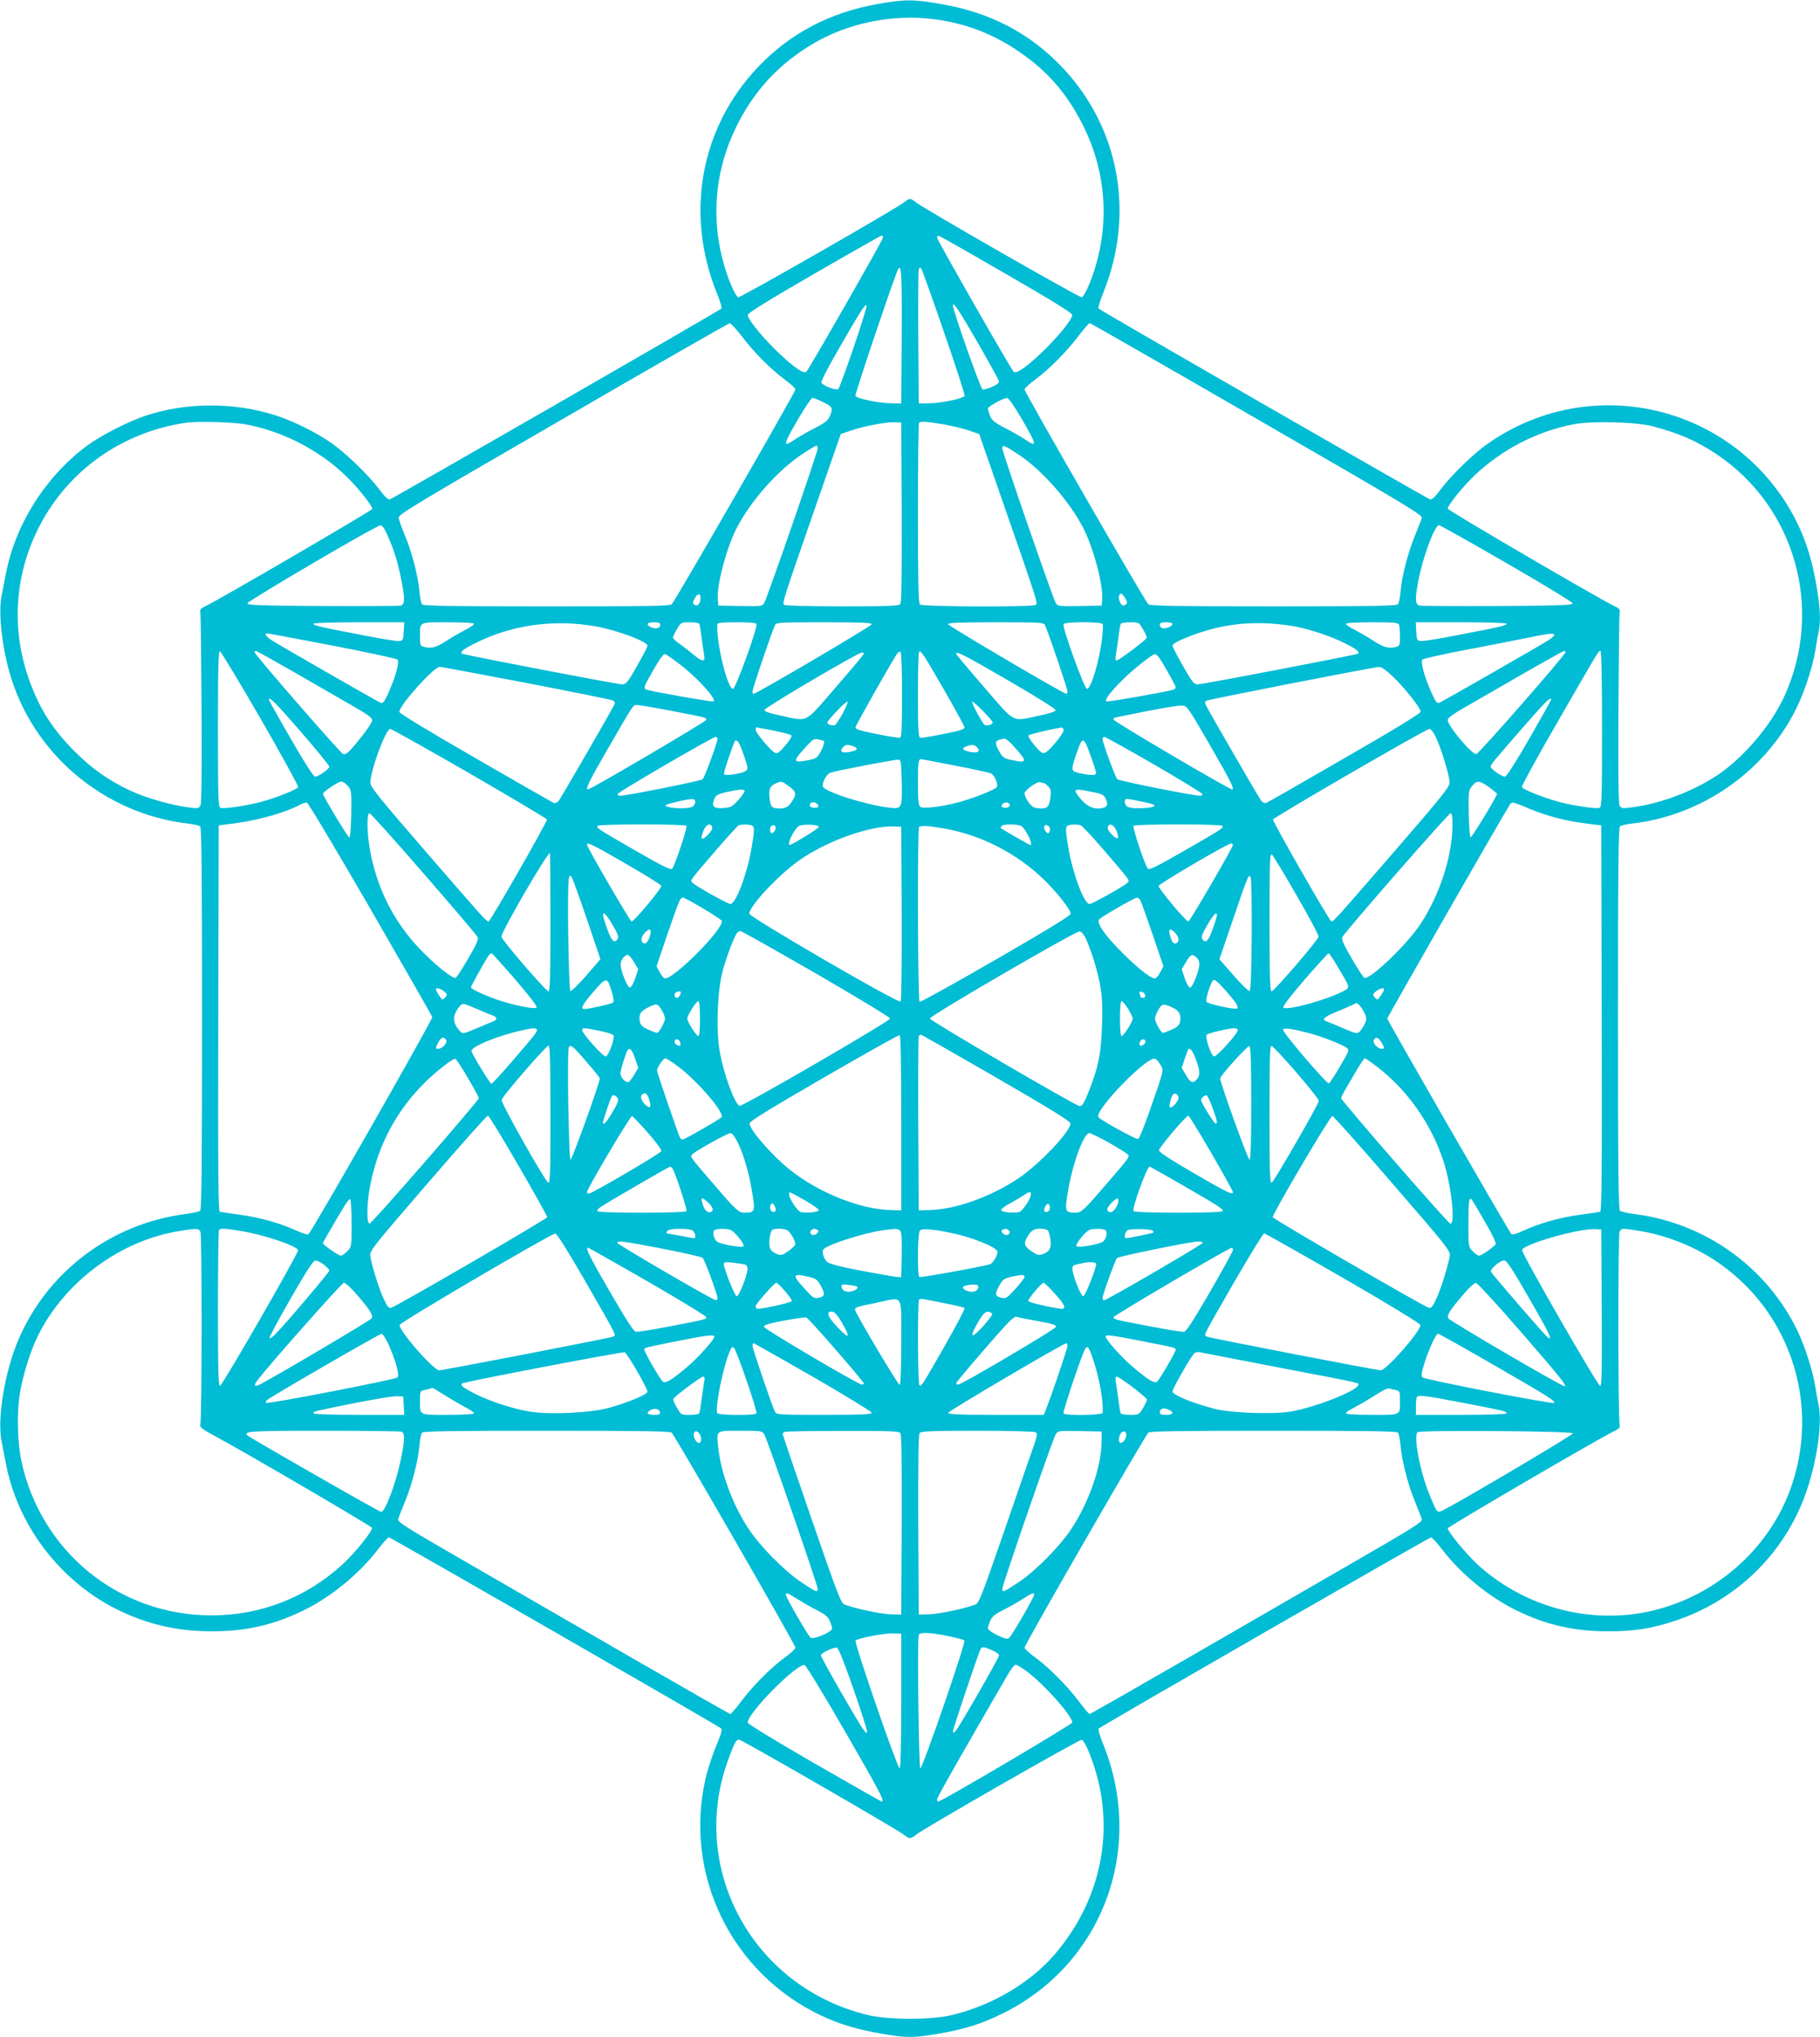
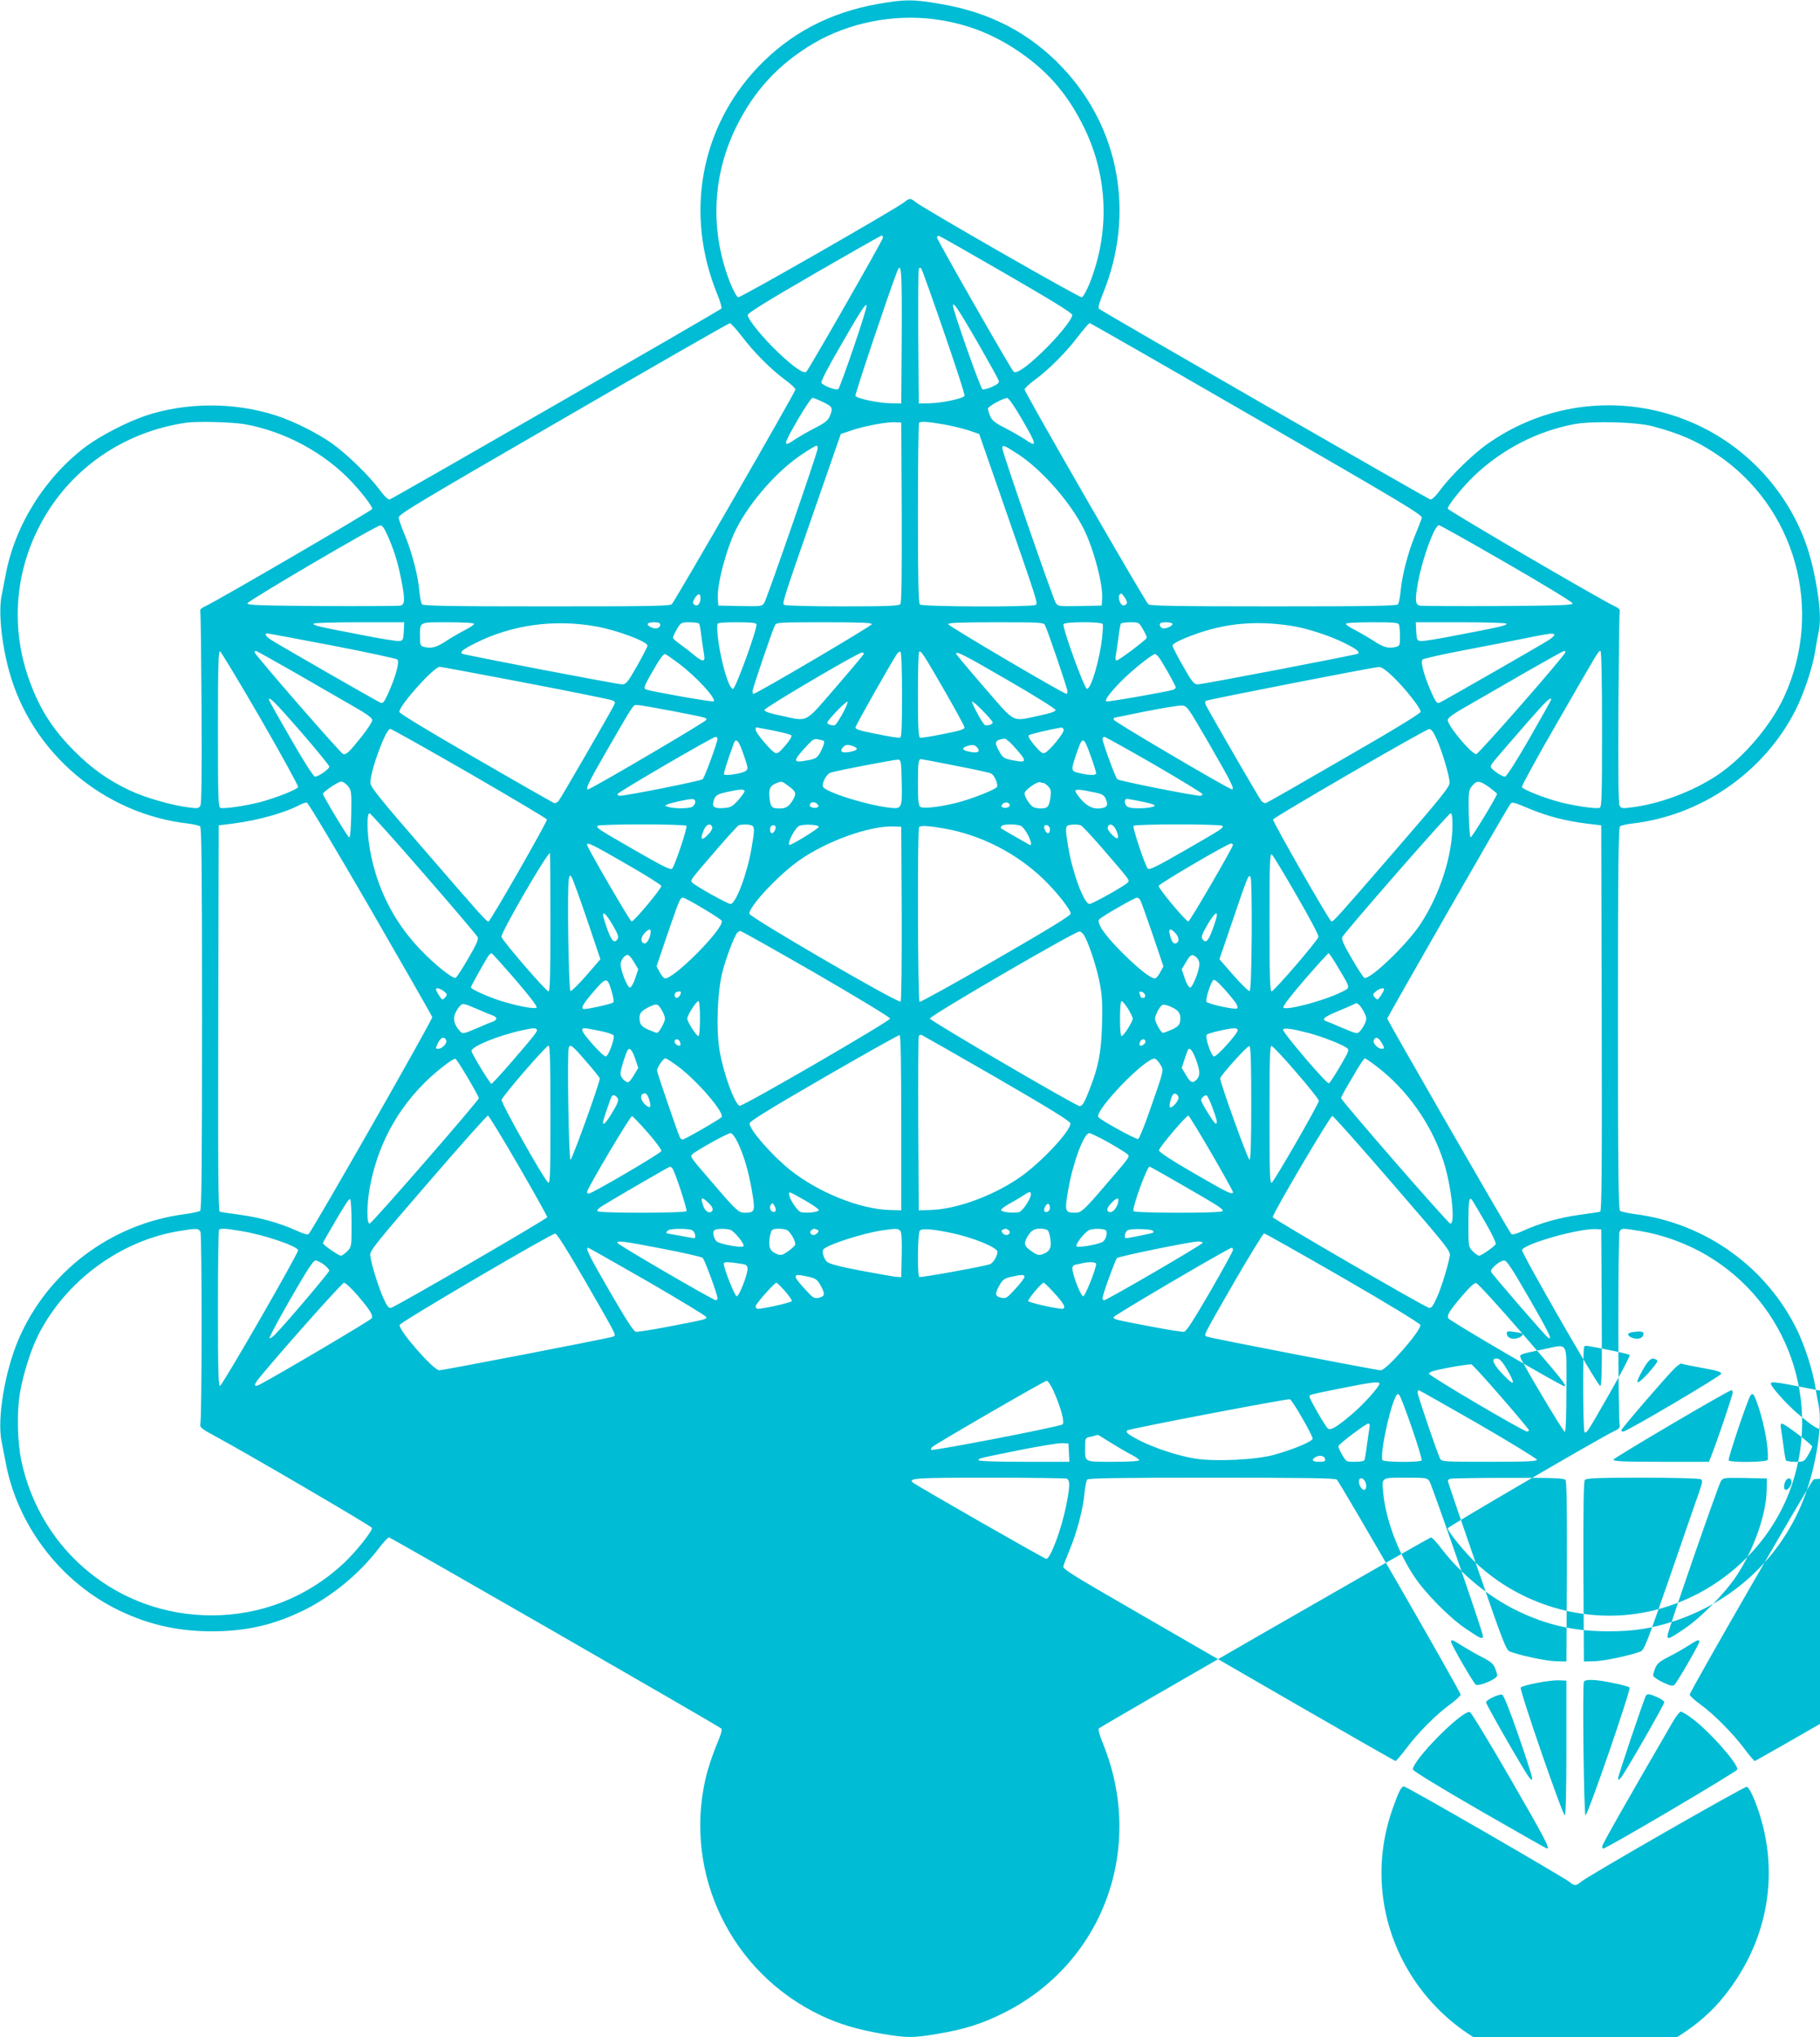
<svg xmlns="http://www.w3.org/2000/svg" version="1.0" width="1144pt" height="1280pt" viewBox="0 0 1144 1280" preserveAspectRatio="xMidYMid meet">
  <g transform="translate(0,1280) scale(0.1,-0.1)" fill="#00bcd4" stroke="none">
-     <path d="M5517 12775 c-303 -54 -553 -186 -755 -399 -360 -381 -457 -920 -256 -1418 21 -50 33 -93 28 -97 -20 -18 -2069 -1196 -2084 -1199 -12 -2 -35 21 -68 66 -63 84 -204 221 -294 285 -93 66 -243 141 -355 177 -261 84 -562 83 -818 -2 -113 -38 -279 -123 -370 -190 -260 -193 -451 -497 -509 -808 -9 -47 -21 -107 -26 -133 -20 -99 -1 -298 47 -472 140 -514 594 -900 1128 -960 33 -4 66 -12 73 -17 9 -8 12 -262 12 -1208 0 -946 -3 -1200 -12 -1208 -7 -5 -51 -15 -98 -21 -463 -61 -861 -361 -1044 -788 -86 -202 -135 -497 -106 -640 5 -26 17 -86 26 -133 71 -384 331 -732 681 -913 195 -100 389 -147 613 -147 215 0 388 39 575 130 175 85 351 229 471 385 31 41 62 75 69 75 12 0 2069 -1183 2089 -1201 6 -5 -1 -34 -17 -71 -36 -86 -65 -171 -82 -243 -139 -603 163 -1223 726 -1489 115 -55 232 -89 390 -116 150 -25 188 -25 338 0 174 29 280 63 416 130 627 311 895 1034 629 1692 -21 50 -33 93 -28 97 20 18 2077 1201 2089 1201 7 0 38 -34 69 -75 120 -156 296 -300 471 -385 187 -91 360 -130 575 -130 163 0 275 18 419 66 359 120 644 380 792 725 87 202 139 499 110 632 -5 23 -15 76 -21 117 -16 98 -63 245 -110 345 -191 399 -576 678 -1020 736 -47 6 -91 16 -97 21 -10 8 -13 262 -13 1208 0 946 3 1200 13 1208 6 5 39 13 72 17 437 49 831 321 1030 711 53 104 108 268 125 374 6 41 16 94 21 117 14 65 11 151 -11 280 -36 217 -92 370 -191 529 -404 641 -1259 812 -1879 375 -88 -61 -229 -199 -292 -283 -33 -45 -56 -68 -68 -66 -15 3 -2064 1181 -2084 1199 -5 4 7 47 28 97 201 497 104 1037 -256 1418 -205 216 -453 346 -765 399 -170 30 -228 30 -396 0z m350 -95 c228 -29 420 -110 609 -256 145 -113 251 -246 340 -429 149 -308 161 -655 32 -978 -19 -46 -40 -83 -48 -85 -16 -3 -1011 567 -1046 599 -11 10 -26 19 -34 19 -8 0 -23 -9 -34 -19 -35 -32 -1030 -602 -1046 -599 -8 2 -29 39 -48 85 -129 323 -117 670 32 978 113 233 270 403 491 533 218 128 496 184 752 152z m-317 -1374 c0 -13 -462 -821 -481 -841 -16 -16 -76 24 -175 118 -98 93 -194 210 -194 238 0 12 133 94 417 258 230 133 421 241 425 241 5 0 8 -6 8 -14z m783 -233 c277 -160 407 -240 407 -252 0 -28 -96 -145 -194 -238 -99 -94 -159 -134 -175 -118 -20 21 -481 828 -481 842 0 10 6 13 18 8 9 -3 200 -112 425 -242z m-665 -389 l-3 -419 -65 1 c-78 1 -216 30 -223 47 -4 10 211 650 262 781 27 68 31 4 29 -410z m265 31 c74 -214 133 -395 130 -402 -7 -17 -144 -46 -223 -47 l-65 -1 -3 415 c-1 228 0 421 3 429 3 9 9 11 15 5 5 -5 69 -184 143 -399z m-568 -100 c-47 -138 -90 -254 -95 -259 -12 -12 -100 21 -107 40 -3 8 43 98 103 201 138 241 177 302 181 283 2 -9 -35 -128 -82 -265z m786 23 c67 -117 124 -220 127 -230 3 -14 -7 -23 -43 -39 -25 -11 -52 -18 -59 -16 -13 5 -187 499 -186 527 1 27 35 -24 161 -242z m-1489 50 c76 -101 182 -207 271 -273 37 -27 67 -55 67 -62 0 -16 -756 -1328 -777 -1349 -12 -12 -131 -14 -787 -14 -607 0 -776 3 -783 13 -6 6 -13 44 -17 83 -8 96 -47 245 -91 351 -21 49 -38 98 -39 111 -1 20 122 94 1034 621 569 330 1040 600 1047 600 7 1 40 -36 75 -81z m3238 -520 c926 -534 1041 -603 1037 -622 -3 -12 -22 -60 -42 -109 -44 -106 -83 -255 -91 -351 -4 -39 -11 -77 -17 -83 -7 -10 -176 -13 -781 -13 -603 0 -776 3 -788 13 -19 15 -778 1332 -778 1350 0 7 30 35 67 62 89 66 195 172 271 273 35 45 67 82 71 82 5 0 478 -271 1051 -602z m-2725 105 c59 -29 62 -36 41 -88 -12 -27 -30 -42 -93 -74 -43 -22 -98 -54 -123 -70 -82 -56 -81 -43 17 126 43 73 83 133 90 133 7 0 37 -12 68 -27z m1248 -106 c98 -169 99 -182 17 -126 -25 16 -80 48 -123 70 -63 32 -81 47 -93 74 -8 19 -14 40 -14 48 0 13 94 65 120 66 10 1 45 -50 93 -132z m-4887 -32 c255 -45 506 -181 679 -367 69 -75 125 -149 125 -166 0 -9 -959 -568 -1045 -609 -31 -14 -39 -23 -36 -38 3 -11 6 -284 8 -608 2 -411 0 -594 -7 -608 -10 -18 -17 -20 -68 -13 -106 12 -281 62 -375 107 -136 64 -239 137 -348 246 -146 146 -229 281 -295 476 -104 312 -78 645 74 939 182 352 520 591 922 650 70 10 286 4 366 -9z m4132 -554 c1 -408 -1 -568 -9 -577 -9 -11 -78 -14 -363 -14 -193 0 -357 4 -365 9 -16 10 -20 -1 217 680 l137 394 68 23 c83 28 218 53 272 51 l40 -2 3 -564z m261 553 c51 -9 122 -26 159 -38 l67 -23 137 -394 c237 -681 233 -670 217 -680 -23 -14 -712 -12 -727 3 -9 9 -12 150 -12 573 0 309 3 565 7 568 10 11 52 8 152 -9z m4461 -13 c169 -45 272 -90 400 -175 496 -332 676 -976 425 -1523 -84 -182 -254 -382 -419 -493 -156 -104 -366 -183 -548 -204 -51 -7 -58 -5 -68 13 -7 14 -9 197 -7 608 2 324 5 597 8 608 3 15 -5 24 -36 38 -96 46 -1045 600 -1045 611 0 21 98 142 169 209 176 166 394 278 627 322 114 21 392 14 494 -14z m-5250 -138 c0 -24 -318 -942 -336 -971 -14 -22 -19 -22 -152 -20 l-137 3 -3 43 c-6 89 53 312 115 437 88 174 262 371 418 473 43 29 83 52 87 52 4 0 8 -8 8 -17z m1264 -40 c149 -99 324 -299 409 -468 62 -125 121 -348 115 -437 l-3 -43 -137 -3 c-133 -2 -138 -2 -152 20 -18 29 -336 947 -336 972 0 24 14 18 104 -41z m-3970 -503 c41 -91 65 -166 86 -272 27 -131 26 -166 -2 -173 -13 -3 -234 -4 -493 -3 -387 3 -470 5 -470 17 0 14 809 489 836 490 11 1 26 -20 43 -59z m7037 -179 c228 -131 414 -245 414 -252 0 -12 -83 -14 -470 -17 -258 -1 -480 0 -492 3 -28 7 -30 38 -8 154 29 153 103 351 130 351 7 0 199 -108 426 -239z m-5068 -226 c-3 -33 -22 -49 -40 -33 -10 8 -9 16 4 39 21 35 39 32 36 -6z m2670 6 c13 -23 14 -31 4 -39 -16 -14 -32 -4 -41 25 -7 23 -1 43 12 43 4 0 15 -13 25 -29z m-4535 -208 c-3 -53 -5 -58 -28 -61 -14 -2 -120 15 -235 38 -267 51 -305 60 -305 71 0 5 123 9 285 9 l286 0 -3 -57z m442 47 c0 -5 -24 -22 -52 -36 -29 -15 -84 -46 -121 -70 -65 -43 -96 -51 -144 -38 -21 6 -23 13 -23 64 0 95 -10 90 176 90 101 0 164 -4 164 -10z m766 -16 c131 -23 324 -95 324 -121 0 -7 -30 -65 -66 -128 -58 -102 -69 -115 -93 -115 -32 0 -1000 186 -1008 193 -11 12 11 29 85 66 229 115 495 152 758 105z m404 11 c0 -22 -27 -30 -56 -17 -36 17 -29 32 16 32 29 0 40 -4 40 -15z m245 6 c3 -5 10 -45 15 -88 6 -43 13 -93 16 -110 8 -43 -10 -43 -62 0 -21 18 -60 48 -86 67 -27 18 -48 38 -48 43 0 6 11 30 25 54 25 42 27 43 80 43 30 0 56 -4 60 -9z m360 -3 c8 -22 -130 -403 -147 -406 -34 -7 -107 293 -99 406 1 9 32 12 121 12 88 0 122 -3 125 -12z m725 0 c0 -11 -726 -438 -744 -438 -3 0 -6 7 -6 16 0 17 125 385 142 417 8 16 33 17 308 17 234 0 300 -3 300 -12z m1088 -5 c17 -32 142 -400 142 -417 0 -9 -3 -16 -6 -16 -18 0 -744 427 -744 438 0 9 67 12 300 12 275 0 300 -1 308 -17z m364 5 c2 -6 0 -43 -4 -82 -16 -145 -71 -329 -96 -324 -17 3 -155 384 -147 406 6 16 242 17 247 0z m253 -33 c15 -25 25 -49 23 -53 -5 -14 -176 -142 -189 -142 -7 0 -9 12 -5 33 3 17 10 67 16 110 5 43 12 83 15 88 4 5 30 9 60 9 54 0 54 0 80 -45z m185 35 c0 -15 -46 -34 -64 -27 -9 4 -16 13 -16 22 0 11 11 15 40 15 22 0 40 -5 40 -10z m745 -12 c95 -14 244 -62 337 -109 74 -37 96 -54 85 -66 -8 -7 -976 -193 -1008 -193 -24 0 -35 13 -93 115 -36 63 -66 121 -66 129 0 8 30 26 73 44 223 93 429 117 672 80z m679 6 c3 -9 6 -42 6 -74 0 -51 -2 -58 -22 -64 -49 -13 -80 -5 -145 38 -37 24 -92 55 -120 70 -29 14 -53 31 -53 36 0 6 63 10 164 10 140 0 165 -2 170 -16z m676 7 c0 -11 -38 -20 -305 -71 -115 -23 -221 -40 -235 -38 -23 3 -25 8 -28 61 l-3 57 286 0 c162 0 285 -4 285 -9z m-7382 -137 c218 -42 403 -82 410 -88 15 -14 -11 -109 -59 -215 -23 -51 -32 -62 -46 -57 -18 7 -617 350 -685 393 -36 22 -49 43 -28 43 6 0 189 -34 408 -76z m7682 66 c0 -5 -17 -20 -37 -33 -69 -43 -668 -386 -686 -393 -14 -5 -23 6 -46 57 -48 106 -74 201 -59 215 7 6 126 33 263 59 138 26 311 60 385 75 151 31 180 34 180 20z m-8133 -524 c133 -230 239 -424 237 -431 -6 -16 -136 -67 -235 -94 -90 -24 -233 -45 -254 -37 -13 5 -15 67 -15 497 0 388 3 490 13 487 6 -3 121 -192 254 -422z m199 298 c120 -69 283 -163 361 -208 109 -62 143 -86 143 -101 0 -11 -31 -58 -68 -105 -78 -97 -95 -113 -115 -108 -15 3 -557 626 -557 640 0 4 4 8 8 8 5 0 107 -57 228 -126z m3834 -150 c0 -203 -3 -266 -12 -269 -7 -3 -74 8 -148 23 -111 22 -135 30 -132 43 2 14 213 387 258 457 8 12 19 20 24 17 6 -4 10 -113 10 -271z m264 32 c69 -120 127 -226 128 -235 3 -13 -21 -21 -132 -43 -74 -15 -141 -26 -147 -23 -10 3 -13 66 -13 268 0 145 3 267 7 271 11 11 26 -11 157 -238z m3906 236 c0 -17 -543 -637 -560 -640 -27 -5 -180 177 -180 214 0 14 38 41 143 100 78 45 241 139 361 208 121 69 223 126 228 126 4 0 8 -4 8 -8z m230 -482 c0 -429 -2 -491 -15 -496 -21 -8 -164 13 -254 37 -99 27 -229 78 -235 94 -2 7 99 192 226 411 261 453 255 444 268 444 6 0 10 -178 10 -490z m-4640 472 c0 -4 -79 -98 -176 -210 -201 -232 -170 -216 -344 -179 -72 15 -105 26 -105 36 0 14 589 361 613 361 6 0 12 -3 12 -8z m905 -166 c165 -95 300 -180 300 -187 0 -10 -33 -21 -105 -36 -174 -37 -143 -53 -344 179 -97 112 -176 206 -176 210 0 19 44 -3 325 -166z m-2067 104 c109 -82 236 -220 218 -237 -6 -6 -390 62 -423 74 -20 8 -16 18 34 106 49 86 71 117 84 117 4 0 43 -27 87 -60z m3014 43 c20 -24 108 -180 108 -191 0 -6 -6 -12 -12 -15 -34 -12 -418 -80 -424 -74 -11 10 24 57 100 133 66 66 189 164 206 164 4 0 14 -8 22 -17z m-3980 -163 c288 -55 533 -105 546 -110 20 -9 21 -13 11 -32 -34 -66 -335 -586 -348 -601 -8 -10 -22 -15 -30 -12 -9 4 -231 130 -493 282 -299 172 -478 281 -478 290 0 41 217 283 254 283 8 0 251 -45 538 -100z m5454 38 c75 -72 174 -197 174 -220 0 -10 -166 -112 -478 -291 -262 -152 -484 -279 -493 -282 -8 -3 -22 2 -30 12 -13 15 -314 535 -348 600 -8 17 -8 24 1 30 14 8 1049 211 1086 212 16 1 45 -20 88 -61z m-6863 -348 c97 -112 177 -210 177 -217 0 -15 -68 -63 -90 -63 -9 0 -69 93 -152 238 -76 131 -138 242 -138 246 0 23 42 -19 203 -204z m7857 204 c0 -4 -62 -114 -137 -245 -84 -146 -144 -239 -153 -239 -21 0 -90 48 -90 63 0 13 11 26 228 275 118 135 152 168 152 146z m-4454 -89 c-20 -35 -41 -67 -46 -70 -12 -8 -50 3 -50 14 0 15 124 143 128 132 2 -6 -13 -40 -32 -76z m944 -55 c0 -12 -37 -23 -50 -15 -14 9 -80 129 -80 146 1 14 130 -117 130 -131z m-2027 75 c238 -46 227 -44 227 -58 0 -10 -726 -437 -744 -437 -18 0 5 48 120 247 175 302 162 283 190 283 14 0 107 -16 207 -35z m3393 -218 c131 -227 156 -277 138 -277 -18 0 -744 427 -744 438 0 6 1 12 3 12 1 0 90 18 197 40 107 21 210 38 229 37 33 -2 36 -7 177 -250z m-2746 93 c58 -12 109 -25 114 -30 6 -6 -9 -31 -38 -65 -39 -45 -51 -53 -65 -45 -28 14 -121 126 -121 144 0 9 1 16 3 16 1 0 49 -9 107 -20z m1826 5 c6 -16 -84 -128 -117 -145 -14 -8 -26 0 -65 45 -29 35 -44 59 -38 65 7 7 144 39 207 49 4 0 10 -6 13 -14z m-3735 -274 c266 -154 485 -284 487 -290 4 -12 -356 -641 -367 -641 -14 0 -41 31 -386 429 -313 361 -358 418 -357 445 3 82 97 336 125 336 8 0 232 -126 498 -279z m6080 214 c34 -76 79 -227 81 -271 1 -27 -44 -84 -357 -445 -345 -398 -372 -429 -386 -429 -11 0 -371 629 -367 641 5 14 958 567 981 568 13 1 27 -17 48 -64z m-4521 3 c0 -23 -81 -243 -93 -254 -11 -11 -480 -104 -520 -104 -10 0 -17 5 -15 11 4 13 597 358 616 359 6 0 12 -6 12 -12z m2745 -162 c165 -96 301 -179 303 -185 2 -6 -5 -11 -15 -11 -40 0 -509 93 -520 104 -12 11 -93 231 -93 254 0 6 6 12 13 12 6 -1 147 -79 312 -174z m-2076 148 c6 -6 -8 -48 -28 -80 -16 -27 -28 -33 -78 -42 -94 -17 -93 -7 7 101 30 32 39 37 65 31 16 -3 32 -8 34 -10z m1182 -21 c100 -109 100 -119 4 -100 -54 11 -61 16 -82 52 -36 63 -31 75 32 84 6 0 27 -16 46 -36z m-1686 -67 c29 -84 29 -88 11 -101 -20 -15 -123 -31 -134 -21 -5 6 14 67 60 194 14 40 32 20 63 -72z m2181 -6 c19 -52 34 -101 34 -107 0 -16 -33 -16 -100 -2 -59 13 -60 16 -26 117 41 121 46 120 92 -8z m-1490 60 c35 -14 22 -27 -33 -36 -45 -7 -58 7 -31 34 15 15 29 15 64 2z m772 -2 c27 -27 14 -41 -30 -34 -55 9 -69 22 -37 35 33 13 53 13 67 -1z m-470 -222 c3 -166 2 -170 -77 -161 -147 17 -405 99 -418 132 -9 22 23 80 47 88 43 14 406 83 425 82 19 -2 20 -10 23 -141z m337 103 c115 -22 216 -44 225 -49 21 -11 44 -64 37 -84 -6 -16 -161 -77 -253 -100 -106 -27 -214 -39 -230 -25 -11 9 -14 42 -14 149 0 126 3 150 19 150 4 0 101 -18 216 -41z m-3817 -129 c21 -27 22 -36 20 -177 -2 -92 -7 -147 -13 -145 -9 2 -164 259 -165 274 0 12 95 77 115 77 11 0 30 -13 43 -29z m2770 0 c46 -33 50 -47 25 -88 -25 -41 -43 -52 -82 -52 -50 0 -57 8 -64 66 -6 57 3 77 43 93 35 14 33 14 78 -19z m1602 20 c5 0 18 -10 29 -21 17 -18 19 -30 14 -68 -8 -60 -18 -71 -62 -71 -21 0 -44 6 -52 13 -22 17 -49 63 -49 82 0 20 80 77 98 70 7 -3 18 -5 22 -5z m2800 -26 c27 -20 50 -39 50 -42 -1 -16 -157 -274 -166 -273 -5 0 -10 66 -12 147 -2 138 -1 147 20 174 30 38 48 37 108 -6z m-4680 -26 c-1 -7 -19 -33 -41 -57 -34 -38 -46 -45 -87 -48 -57 -5 -77 6 -68 38 10 41 20 48 87 63 83 18 109 19 109 4z m2209 -9 c36 -7 51 -16 60 -35 17 -38 13 -53 -15 -60 -50 -13 -93 3 -134 48 -22 24 -39 49 -40 57 0 14 26 12 129 -10z m-2519 -59 c0 -10 -9 -24 -19 -30 -22 -11 -113 -12 -151 0 -23 7 -24 8 -6 15 25 11 124 33 154 34 16 1 22 -5 22 -19z m2800 5 c40 -8 77 -18 84 -22 30 -19 -130 -31 -165 -13 -22 12 -26 50 -5 50 8 0 47 -7 86 -15z m-4842 -675 c211 -366 387 -672 389 -681 4 -14 -750 -1336 -777 -1363 -6 -6 -36 3 -77 22 -107 48 -228 82 -353 99 -63 9 -121 17 -128 19 -10 3 -12 251 -10 1216 l3 1212 95 12 c154 20 324 68 415 117 17 9 36 15 44 14 8 -1 187 -301 399 -667z m2811 656 c9 -10 8 -15 -4 -20 -17 -6 -45 2 -45 13 0 23 32 28 49 7z m1208 -2 c5 -14 -22 -25 -42 -18 -12 5 -13 9 -4 21 14 16 40 14 46 -3z m3275 -29 c108 -44 218 -73 345 -89 l98 -12 3 -1212 c2 -965 0 -1213 -10 -1216 -7 -2 -65 -10 -128 -19 -125 -17 -246 -51 -353 -99 -42 -20 -71 -28 -77 -22 -15 15 -780 1343 -780 1354 0 8 713 1253 767 1338 17 27 13 28 135 -23z m-6957 -406 c182 -209 334 -388 338 -398 6 -12 -10 -49 -60 -134 -37 -64 -73 -119 -79 -121 -19 -7 -130 82 -222 178 -168 175 -275 389 -317 630 -19 111 -20 226 -2 226 6 0 161 -172 342 -381z m6465 312 c0 -196 -77 -436 -199 -624 -85 -130 -319 -355 -355 -341 -6 2 -42 57 -79 121 -50 85 -66 122 -60 134 15 32 668 779 681 779 8 0 12 -20 12 -69z m-4815 -10 c7 -12 -73 -251 -90 -269 -9 -10 -56 13 -230 113 -238 137 -247 143 -239 156 7 12 551 12 559 0z m162 -7 c3 -9 -6 -27 -23 -45 -45 -47 -56 -37 -30 26 16 36 42 46 53 19z m247 10 c20 -8 20 -27 0 -144 -28 -162 -99 -350 -132 -350 -18 0 -217 111 -240 134 -15 15 -20 8 161 218 65 75 124 139 130 142 18 7 63 7 81 0z m146 -33 c-6 -12 -15 -19 -21 -16 -13 9 -11 43 4 48 20 7 30 -9 17 -32z m277 24 c2 -8 -133 -93 -179 -113 -28 -12 16 88 51 116 19 15 123 13 128 -3z m1275 3 c32 -26 74 -118 54 -118 -4 0 -175 99 -185 106 -1 1 0 7 4 13 9 15 108 14 127 -1z m178 -18 c0 -11 -4 -21 -9 -25 -12 -7 -34 32 -26 45 9 15 35 0 35 -20z m194 24 c8 -3 68 -67 133 -142 181 -210 176 -203 161 -218 -23 -23 -222 -134 -240 -134 -33 0 -104 188 -132 350 -19 113 -20 137 -3 143 17 8 63 8 81 1z m225 -37 c19 -50 7 -58 -31 -20 -20 21 -29 37 -24 48 10 27 39 13 55 -28z m665 34 c8 -13 -1 -19 -239 -156 -174 -100 -221 -123 -230 -113 -17 18 -97 257 -90 269 8 12 552 12 559 0z m-2016 -550 c1 -312 -2 -549 -7 -554 -14 -14 -951 531 -951 552 0 47 181 241 311 333 173 123 446 221 599 215 l45 -2 3 -544z m263 534 c236 -41 460 -156 632 -323 82 -80 167 -188 167 -213 0 -12 -132 -93 -470 -288 -259 -150 -475 -269 -480 -266 -11 7 -14 1087 -3 1098 10 11 64 8 154 -8z m-1992 -225 c117 -67 215 -129 218 -136 5 -13 -171 -224 -187 -224 -9 0 -280 466 -280 482 0 19 34 2 249 -122z m3811 121 c0 -16 -271 -481 -280 -481 -16 0 -192 211 -187 224 6 15 434 266 455 266 6 0 12 -4 12 -9z m-4290 -486 c0 -342 -3 -435 -12 -434 -16 0 -292 320 -296 343 -5 24 286 526 305 526 1 0 3 -196 3 -435z m4690 169 c78 -134 140 -251 138 -260 -4 -23 -280 -343 -295 -343 -10 -1 -13 93 -13 435 0 382 2 435 15 424 8 -6 78 -122 155 -256z m-4460 -152 l84 -249 -88 -102 c-49 -56 -94 -100 -100 -98 -12 4 -22 661 -10 707 5 22 7 23 17 9 7 -10 50 -129 97 -267z m4178 -98 c-2 -244 -6 -348 -14 -351 -6 -2 -51 42 -100 98 l-89 102 79 231 c102 300 105 306 117 284 5 -10 8 -157 7 -364z m-3449 168 c63 -37 116 -72 118 -78 16 -48 -314 -379 -360 -361 -7 3 -21 20 -31 40 l-19 35 67 198 c76 220 81 234 99 234 7 0 63 -30 126 -68z m2749 51 c6 -10 40 -107 78 -217 l67 -198 -19 -35 c-10 -20 -24 -37 -31 -40 -21 -8 -104 56 -209 161 -115 115 -165 190 -143 211 21 20 222 135 236 135 7 0 16 -8 21 -17z m-3317 -155 c32 -54 39 -75 32 -87 -20 -32 -38 -16 -65 59 -15 41 -27 81 -27 88 -2 29 21 7 60 -60z m3798 60 c0 -7 -12 -47 -27 -88 -27 -75 -45 -91 -65 -59 -7 12 0 33 32 87 39 67 62 89 60 60z m-3559 -102 c0 -33 -23 -77 -39 -74 -25 5 -25 37 0 64 25 27 39 31 39 10z m3299 -10 c25 -27 25 -59 0 -64 -11 -2 -21 8 -28 29 -22 62 -10 76 28 35z m-2258 -254 c255 -148 464 -274 464 -282 0 -16 -924 -552 -945 -548 -30 6 -101 197 -126 342 -24 137 -15 379 19 507 25 91 70 210 90 237 5 6 15 12 21 12 7 0 221 -121 477 -268z m1693 223 c35 -74 76 -208 92 -299 12 -69 15 -130 11 -251 -6 -174 -22 -255 -78 -400 -34 -86 -45 -105 -63 -105 -22 0 -941 537 -941 550 0 18 914 549 940 547 13 -1 27 -17 39 -42z m-3584 -261 c93 -108 139 -169 133 -175 -12 -12 -139 13 -243 48 -80 27 -170 69 -170 79 0 8 98 183 113 202 5 6 13 12 17 12 4 0 71 -75 150 -166z m5174 72 c77 -129 76 -121 19 -149 -107 -54 -346 -118 -366 -98 -6 6 40 67 133 175 79 91 147 166 151 166 5 0 33 -42 63 -94z m-4429 39 l27 -45 -19 -57 c-12 -34 -25 -58 -34 -58 -15 0 -57 104 -58 144 -1 27 25 61 45 61 7 0 25 -20 39 -45z m3537 28 c10 -9 18 -28 17 -42 -1 -42 -43 -146 -58 -146 -9 0 -22 24 -34 58 l-19 57 27 45 c28 49 39 54 67 28z m-3677 -213 c11 -37 15 -64 9 -69 -9 -9 -152 -41 -180 -41 -28 0 -13 28 57 109 81 94 86 94 114 1z m3926 -77 c7 -13 10 -26 6 -29 -11 -11 -188 28 -194 42 -6 15 24 112 41 133 8 11 23 0 73 -55 34 -38 67 -79 74 -91z m-4980 78 c20 -16 21 -21 10 -35 -7 -9 -16 -16 -20 -16 -7 0 -41 53 -41 64 0 12 29 5 51 -13z m5909 13 c0 -11 -34 -64 -41 -64 -4 0 -13 7 -20 16 -11 14 -10 19 10 35 22 18 51 25 51 13z m-4420 -18 c0 -16 -14 -36 -26 -36 -14 0 -19 22 -7 33 7 8 33 10 33 3z m2918 -19 c2 -10 -3 -17 -12 -17 -9 0 -16 2 -16 4 0 2 -3 12 -6 21 -5 13 -2 16 12 13 10 -2 20 -11 22 -21z m-2798 -147 c0 -67 -4 -110 -10 -110 -13 0 -70 90 -70 110 0 20 57 110 70 110 6 0 10 -43 10 -110z m2690 63 c16 -27 30 -55 30 -63 0 -20 -57 -110 -70 -110 -6 0 -10 43 -10 110 0 67 4 110 10 110 5 0 23 -21 40 -47z m-3987 -46 c9 -4 17 -11 17 -17 0 -6 -8 -13 -17 -17 -10 -3 -58 -23 -106 -44 -88 -37 -88 -37 -107 -17 -33 36 -44 74 -30 107 6 16 20 38 30 49 19 20 19 20 107 -17 48 -21 96 -41 106 -44z m5468 29 c20 -38 21 -47 10 -74 -7 -16 -21 -39 -31 -50 -19 -20 -19 -20 -107 17 -48 21 -96 41 -106 44 -33 12 -14 28 82 67 51 21 95 41 98 43 11 12 32 -7 54 -47z m-4412 8 c12 -19 21 -44 21 -54 0 -22 -38 -90 -50 -90 -5 0 -29 9 -54 20 -31 13 -47 27 -52 43 -12 49 -1 71 46 95 58 29 64 28 89 -14z m3226 7 c31 -18 41 -46 31 -88 -5 -16 -21 -30 -52 -43 -25 -11 -49 -20 -54 -20 -12 0 -50 68 -50 90 0 10 10 35 21 55 19 31 26 36 48 30 14 -3 40 -14 56 -24z m-4011 -130 c7 -10 -10 -32 -163 -209 -63 -73 -118 -132 -122 -132 -8 0 -112 169 -125 204 -10 27 166 100 326 134 60 13 78 14 84 3z m394 -8 c47 -9 86 -22 89 -29 8 -21 -32 -129 -49 -132 -16 -3 -148 143 -148 165 0 17 8 16 108 -4z m4012 4 c0 -22 -132 -168 -149 -165 -19 4 -59 124 -45 137 10 10 133 39 172 40 12 1 22 -5 22 -12z m450 -19 c80 -21 205 -70 235 -92 18 -13 15 -19 -42 -117 -33 -56 -64 -104 -70 -106 -14 -5 -296 325 -288 338 8 12 54 6 165 -23z m-2565 -564 l0 -549 -71 2 c-189 5 -450 110 -629 253 -117 94 -258 257 -253 292 2 14 136 96 468 288 256 148 470 268 475 266 7 -2 10 -194 10 -552z m601 283 c328 -190 460 -271 462 -285 7 -45 -195 -259 -331 -349 -171 -114 -394 -193 -554 -196 l-68 -2 -3 540 c-1 297 0 546 3 554 3 7 11 11 18 8 7 -3 220 -124 473 -270z m-3461 236 c7 -19 -26 -53 -51 -53 -18 0 -17 4 1 40 17 34 39 39 50 13z m5878 -12 c21 -35 21 -41 3 -41 -25 0 -58 34 -51 53 10 25 28 21 48 -12z m-4409 3 c4 -9 4 -19 2 -22 -10 -9 -36 8 -36 23 0 20 26 19 34 -1z m2926 1 c0 -15 -26 -32 -36 -23 -2 3 -2 13 2 22 8 20 34 21 34 1z m-3740 -461 c0 -382 -2 -435 -15 -424 -28 23 -297 501 -292 519 6 25 279 340 295 341 9 0 12 -94 12 -436z m224 337 c48 -54 86 -103 86 -107 1 -27 -175 -514 -184 -511 -11 4 -22 677 -11 704 9 25 25 12 109 -86z m4181 -261 c0 -243 -3 -354 -11 -357 -9 -3 -185 484 -184 511 0 17 172 207 183 203 9 -3 12 -99 12 -357z m283 192 c78 -90 142 -170 142 -179 0 -19 -275 -496 -295 -513 -13 -11 -15 42 -15 425 0 360 2 436 13 433 8 -2 78 -76 155 -166z m-4155 85 l19 -57 -27 -45 c-14 -25 -31 -45 -37 -45 -20 0 -48 32 -48 55 0 21 32 124 45 146 13 20 29 2 48 -54z m3524 -3 c27 -72 28 -102 6 -126 -25 -28 -40 -22 -68 27 l-27 45 17 52 c10 29 20 57 22 61 11 19 29 -3 50 -59z m-4576 -117 c38 -65 69 -122 69 -127 0 -15 -670 -785 -686 -788 -20 -5 -19 119 1 229 58 314 224 581 479 772 27 21 54 36 59 34 5 -1 40 -56 78 -120z m1320 73 c123 -92 293 -290 275 -319 -8 -12 -232 -141 -245 -141 -5 0 -13 5 -16 10 -10 17 -145 410 -145 423 0 20 39 77 52 77 7 0 43 -23 79 -50z m3032 12 c23 -39 26 -28 -66 -290 -33 -96 -66 -176 -73 -179 -12 -4 -239 120 -250 138 -25 41 299 377 355 367 8 -2 24 -18 34 -36z m1358 -11 c193 -146 346 -363 422 -596 50 -153 77 -401 43 -393 -16 3 -686 773 -686 788 0 5 13 31 28 57 16 26 47 81 71 121 23 39 46 72 50 72 4 0 37 -22 72 -49z m-4570 -211 c15 -50 6 -60 -26 -30 -34 32 -33 70 1 70 7 0 19 -18 25 -40z m3327 15 c3 -22 -43 -73 -55 -62 -3 4 -1 25 6 48 9 29 17 39 29 37 9 -2 18 -12 20 -23z m-3525 -6 c7 -12 -1 -35 -33 -87 -38 -64 -60 -88 -60 -64 0 11 47 149 55 163 9 13 26 7 38 -12z m3739 -60 c29 -81 33 -99 19 -99 -9 0 -91 132 -91 147 0 14 23 34 35 30 5 -2 22 -37 37 -78z m-4363 -363 c100 -172 181 -318 181 -324 0 -10 -947 -560 -981 -569 -16 -4 -24 6 -49 60 -33 74 -79 224 -83 271 -2 28 38 77 363 453 201 233 370 423 377 423 6 0 92 -141 192 -314z m814 206 c51 -58 87 -108 84 -115 -6 -15 -436 -267 -456 -267 -6 0 -11 4 -11 10 0 21 273 481 283 477 6 -2 51 -49 100 -105z m3541 -127 c75 -129 136 -240 136 -245 0 -21 -31 -6 -245 118 -145 84 -220 133 -220 144 0 17 170 218 185 218 4 0 69 -106 144 -235z m1140 -193 c350 -404 365 -424 359 -455 -13 -68 -54 -201 -83 -264 -25 -54 -33 -64 -49 -60 -34 9 -981 559 -981 569 0 24 363 639 375 636 8 -2 178 -193 379 -426z m-4115 256 c37 -79 66 -177 86 -292 24 -139 22 -146 -46 -146 -35 0 -55 18 -185 170 -164 190 -157 181 -141 198 24 23 220 132 239 132 11 0 27 -22 47 -62z m2332 2 c59 -34 112 -67 118 -74 13 -15 15 -13 -143 -196 -130 -152 -150 -170 -185 -170 -68 0 -70 7 -46 146 29 168 98 354 132 354 9 0 65 -27 124 -60z m-2744 -162 c17 -23 94 -258 88 -268 -8 -13 -552 -14 -560 0 -3 5 7 17 22 27 42 28 427 252 434 252 4 1 11 -5 16 -11z m3196 -99 c240 -138 269 -157 262 -169 -8 -14 -552 -13 -560 0 -11 17 85 280 101 280 2 0 91 -50 197 -111z m-2360 -103 c48 -28 86 -55 84 -60 -4 -13 -79 -20 -113 -12 -22 6 -74 85 -74 113 0 17 -6 20 103 -41z m1417 40 c0 -28 -52 -106 -74 -112 -34 -8 -109 -1 -113 12 -2 6 20 23 49 39 29 16 69 39 88 52 40 27 50 28 50 9z m-4270 -184 c0 -145 0 -146 -27 -174 -15 -15 -33 -28 -40 -28 -14 0 -113 68 -113 78 0 3 12 26 27 51 107 186 136 231 144 226 5 -4 9 -72 9 -153z m2242 131 c29 -27 35 -47 19 -57 -17 -11 -40 6 -50 36 -20 57 -12 62 31 21z m2578 18 c0 -42 -38 -90 -61 -75 -16 9 -10 27 18 56 27 28 43 35 43 19z m2303 -136 c42 -71 72 -135 69 -142 -10 -17 -90 -73 -105 -73 -7 0 -25 13 -40 28 -27 28 -27 29 -27 173 0 138 4 169 21 152 4 -5 41 -66 82 -138z m-4463 95 c13 -24 5 -41 -15 -33 -15 5 -20 34 -8 46 9 10 11 9 23 -13z m1730 -10 c0 -20 -26 -35 -35 -20 -8 13 14 52 26 45 5 -4 9 -14 9 -25z m-5340 -150 c10 -19 10 -1171 -1 -1213 -3 -15 15 -29 86 -67 175 -93 990 -569 993 -580 6 -17 -103 -154 -181 -226 -228 -211 -517 -324 -827 -324 -582 0 -1074 400 -1196 972 -24 115 -29 296 -10 416 18 115 68 278 117 374 170 337 512 590 880 652 116 19 127 19 139 -4z m255 5 c139 -22 348 -92 359 -120 5 -15 -474 -847 -491 -853 -10 -3 -13 99 -13 486 0 269 3 492 7 495 10 10 38 9 138 -8z m2836 5 c18 -10 27 -50 12 -50 -5 0 -43 7 -86 15 -43 8 -81 15 -83 15 -12 0 -1 19 14 23 34 9 124 7 143 -3z m241 2 c27 -11 92 -92 81 -103 -11 -11 -147 13 -167 30 -21 18 -30 63 -14 72 15 10 76 10 100 1z m360 -4 c24 -20 52 -74 46 -90 -3 -7 -24 -26 -45 -41 -35 -24 -44 -26 -68 -17 -43 17 -54 38 -48 95 3 28 11 53 17 57 18 12 81 9 98 -4z m182 6 c13 -5 14 -9 5 -20 -6 -8 -17 -14 -25 -14 -20 0 -28 21 -13 31 17 11 14 10 33 3z m525 -8 c8 -9 11 -59 9 -152 l-3 -139 -30 2 c-16 1 -117 19 -224 39 -137 26 -200 43 -213 56 -22 22 -34 66 -21 79 31 31 248 100 368 118 88 13 101 12 114 -3z m315 -12 c138 -28 296 -92 296 -120 0 -25 -29 -72 -48 -78 -46 -15 -435 -85 -443 -80 -14 9 -11 278 3 292 14 14 76 10 192 -14z m365 17 c15 -10 7 -31 -13 -31 -21 0 -40 27 -24 33 19 8 22 8 37 -2z m248 -3 c6 -7 13 -33 16 -58 7 -52 -5 -74 -48 -90 -24 -9 -34 -7 -67 15 -49 33 -55 49 -33 89 25 44 43 56 86 56 20 0 41 -6 46 -12z m361 3 c16 -9 7 -54 -14 -72 -20 -17 -156 -41 -167 -30 -11 11 54 92 81 103 24 9 85 9 100 -1z m298 -4 c4 -4 5 -9 3 -12 -5 -4 -154 -35 -171 -35 -15 0 -8 39 10 50 18 11 146 9 158 -3z m2822 -485 c2 -393 0 -493 -10 -490 -19 6 -497 838 -491 854 15 39 357 136 463 131 l35 -2 3 -493z m242 483 c122 -20 252 -64 367 -124 530 -279 778 -900 587 -1469 -139 -416 -510 -731 -948 -807 -368 -63 -756 53 -1033 309 -70 65 -183 203 -183 223 0 10 955 567 1045 610 31 14 39 23 36 38 -11 46 -11 1196 -1 1215 13 24 11 24 130 5z m-6633 -312 c217 -378 199 -341 171 -353 -22 -9 -1061 -210 -1087 -210 -36 0 -256 251 -249 285 3 17 950 572 978 574 10 1 76 -104 187 -296z m4764 18 c281 -162 485 -287 487 -296 7 -34 -213 -285 -249 -285 -26 0 -1065 201 -1087 210 -28 12 -46 -25 171 353 95 163 177 297 183 297 6 0 229 -126 495 -279z m-4277 183 c133 -26 246 -51 253 -58 13 -12 93 -230 93 -253 0 -7 -5 -13 -10 -13 -17 0 -620 351 -620 361 0 15 35 11 284 -37z m3396 37 c0 -10 -603 -361 -620 -361 -5 0 -10 6 -10 13 0 20 80 240 91 252 11 11 455 102 507 104 17 1 32 -3 32 -8z m-3488 -243 c202 -117 368 -218 368 -224 0 -14 3 -13 -234 -59 -104 -20 -198 -35 -209 -33 -14 2 -59 72 -163 251 -132 228 -156 277 -137 277 3 0 172 -96 375 -212z m3678 198 c0 -8 -65 -126 -144 -263 -104 -179 -149 -249 -163 -251 -11 -2 -105 13 -209 33 -237 45 -234 45 -234 59 0 10 724 435 743 436 4 0 7 -6 7 -14z m-5714 -92 c19 -15 34 -31 34 -38 0 -10 -276 -336 -340 -400 -16 -17 -32 -27 -36 -24 -3 4 56 115 132 247 102 177 143 241 157 241 10 0 34 -12 53 -26z m7578 -215 c126 -219 147 -263 117 -244 -16 9 -352 398 -359 414 -7 17 55 70 83 71 16 0 49 -50 159 -241z m-4928 214 c8 -3 14 -15 13 -27 -1 -38 -53 -171 -68 -171 -12 0 -81 172 -81 204 0 11 12 12 61 7 33 -4 67 -10 75 -13z m2204 5 c0 -31 -69 -203 -81 -203 -15 0 -67 133 -68 172 -1 16 6 24 22 27 12 3 31 7 42 9 43 10 85 7 85 -5z m-1805 -81 c42 -10 53 -18 72 -52 31 -55 29 -71 -9 -79 -31 -7 -37 -3 -90 56 -82 89 -78 99 27 75z m1355 0 c0 -7 -26 -41 -57 -75 -54 -59 -60 -63 -90 -56 -39 8 -41 24 -10 79 19 34 30 42 72 52 67 15 85 15 85 0z m-4191 -118 c78 -92 96 -121 88 -142 -4 -11 -590 -357 -705 -417 -32 -16 -38 -6 -16 24 74 98 532 615 546 616 10 0 48 -36 87 -81z m2685 29 c25 -29 45 -57 43 -63 -4 -11 -207 -55 -219 -48 -5 2 -8 10 -8 16 0 14 118 147 130 147 5 0 29 -24 54 -52z m1695 -15 c58 -64 70 -86 54 -96 -13 -7 -216 37 -220 48 -3 11 84 115 97 115 5 0 36 -30 69 -67z m2940 -252 c246 -284 283 -331 265 -331 -20 0 -725 412 -731 427 -8 21 10 50 89 142 47 55 75 81 87 79 10 -2 140 -144 290 -317z m-4181 295 c9 -10 -10 -25 -39 -31 -32 -7 -59 7 -59 33 0 12 9 14 47 8 25 -3 48 -8 51 -10z m762 0 c0 -26 -28 -39 -62 -30 -39 11 -47 31 -16 37 50 9 78 7 78 -7z m-485 -348 c0 -171 -4 -269 -10 -270 -9 -1 -261 421 -278 466 -8 21 -3 23 136 51 170 35 152 65 152 -247z m260 246 c71 -14 133 -28 138 -33 4 -4 -52 -111 -124 -237 -144 -252 -147 -256 -160 -248 -10 6 -12 527 -2 537 9 9 1 10 148 -19z m-633 -124 c48 -83 49 -105 2 -59 -88 84 -112 134 -61 127 14 -2 34 -25 59 -68z m945 54 c2 -6 -25 -41 -59 -79 -63 -68 -83 -74 -52 -13 42 81 65 109 86 106 12 -2 23 -8 25 -14z m-981 -228 c96 -110 174 -204 174 -208 0 -4 -6 -8 -12 -8 -24 1 -613 348 -616 363 -2 11 25 20 125 39 70 13 134 22 141 20 8 -3 92 -95 188 -206z m1262 184 c97 -17 122 -26 120 -37 -3 -15 -592 -362 -615 -363 -7 0 -13 3 -13 8 0 10 290 346 336 390 19 18 38 31 42 29 4 -3 62 -15 130 -27z m-4078 -142 c47 -105 73 -200 58 -213 -15 -14 -817 -169 -826 -160 -3 3 0 11 7 18 18 18 704 415 719 416 7 1 26 -27 42 -61z m6957 -139 c343 -198 382 -223 371 -234 -9 -9 -811 146 -826 160 -10 9 -8 25 9 81 27 89 75 194 88 194 5 0 166 -90 358 -201z m-4907 182 c0 -18 -99 -129 -166 -186 -102 -87 -141 -110 -158 -96 -17 14 -116 186 -116 201 0 12 0 12 215 55 180 36 225 41 225 26z m2683 -27 c211 -41 217 -42 217 -55 0 -14 -100 -186 -116 -200 -17 -14 -56 9 -158 96 -67 57 -166 168 -166 186 0 15 30 11 223 -27z m-2061 -226 c202 -117 368 -219 368 -225 0 -10 -67 -13 -300 -13 -275 0 -300 1 -308 18 -17 31 -142 399 -142 416 0 9 3 16 7 16 3 0 172 -96 375 -212z m1598 195 c0 -15 -105 -326 -136 -400 l-13 -33 -300 0 c-234 0 -301 3 -301 13 0 10 723 436 743 437 4 0 7 -8 7 -17z m-2016 -221 c37 -106 64 -197 61 -203 -9 -14 -242 -12 -247 2 -13 40 37 288 77 383 14 33 19 37 30 25 7 -8 43 -101 79 -207z m2180 128 c38 -117 62 -254 57 -327 -1 -16 -236 -19 -246 -4 -6 11 121 388 138 409 15 18 23 6 51 -78z m-2869 -66 c36 -62 65 -120 65 -128 0 -18 -117 -67 -242 -102 -115 -32 -370 -44 -496 -24 -103 16 -249 64 -344 111 -75 38 -96 54 -84 66 9 10 1010 201 1023 196 7 -3 42 -56 78 -119z m4020 26 c554 -106 517 -98 513 -113 -12 -39 -282 -144 -430 -167 -112 -18 -381 -8 -478 19 -141 37 -260 87 -260 108 0 18 118 224 137 239 7 7 22 10 31 8 9 -2 229 -44 487 -94z m-3599 -92 c-3 -18 -10 -68 -16 -111 -5 -43 -12 -83 -15 -88 -4 -5 -30 -9 -60 -9 -54 0 -54 0 -80 45 -15 25 -25 49 -23 54 5 15 172 140 187 141 10 0 12 -9 7 -32z m2695 -35 c49 -38 89 -72 89 -77 0 -5 -11 -29 -25 -53 -25 -42 -27 -43 -80 -43 -30 0 -56 4 -60 9 -3 5 -10 45 -15 88 -6 43 -13 93 -16 111 -4 22 -2 32 6 32 7 0 52 -30 101 -67z m-4322 -52 c42 -26 100 -60 129 -75 28 -14 52 -31 52 -36 0 -6 -63 -10 -164 -10 -187 0 -176 -5 -176 91 0 56 1 59 28 65 15 3 32 7 37 9 6 2 12 4 14 4 2 1 38 -21 80 -48z m5974 35 c26 -6 27 -9 27 -65 0 -96 11 -91 -176 -91 -101 0 -164 4 -164 10 0 5 24 22 53 36 28 15 77 43 107 62 75 48 101 61 114 57 6 -2 23 -6 39 -9z m-6235 -98 l3 -58 -286 0 c-179 0 -285 4 -285 10 0 12 -3 11 265 65 121 24 238 43 260 42 l40 -2 3 -57z m6661 17 c267 -52 271 -53 271 -66 0 -5 -115 -9 -285 -9 l-285 0 0 53 c0 30 3 57 7 60 12 13 57 7 292 -38z m-5051 -57 c3 -15 -4 -18 -37 -18 -43 0 -53 12 -23 29 24 15 56 9 60 -11z m3203 12 c31 -17 22 -30 -21 -30 -27 0 -40 4 -40 13 0 28 26 35 61 17z m-4827 -136 c22 -8 21 -54 -4 -172 -29 -147 -99 -332 -124 -332 -12 0 -822 464 -840 480 -28 27 18 30 479 30 260 0 480 -3 489 -6z m1698 -6 c19 -16 778 -1332 778 -1351 0 -7 -30 -35 -67 -62 -88 -64 -203 -180 -276 -278 -32 -42 -62 -77 -66 -77 -4 0 -277 156 -607 346 -329 190 -798 461 -1042 602 -390 225 -443 258 -439 276 3 12 22 60 42 109 44 106 83 255 91 351 4 39 11 77 17 84 7 9 176 12 781 12 603 0 776 -3 788 -12z m183 -25 c8 -35 -10 -53 -30 -27 -15 20 -19 46 -9 57 12 11 32 -5 39 -30z m399 15 c18 -29 336 -947 336 -972 0 -24 -12 -19 -107 45 -104 70 -256 224 -327 332 -101 152 -177 359 -192 519 -10 102 -16 98 140 98 130 0 136 -1 150 -22z m855 8 c8 -9 10 -169 9 -577 l-3 -564 -71 2 c-64 3 -220 36 -285 61 -23 9 -42 58 -207 536 -100 289 -182 530 -182 535 0 5 6 12 13 14 6 3 170 6 363 6 285 1 354 -2 363 -13z m851 4 c12 -7 10 -19 -11 -82 -15 -40 -97 -279 -184 -531 -144 -415 -161 -460 -184 -469 -65 -25 -221 -58 -285 -61 l-71 -2 -3 564 c-1 408 1 568 9 577 9 11 78 14 363 14 196 0 357 -4 366 -10z m414 -70 c-3 -150 -81 -373 -190 -537 -71 -108 -223 -262 -327 -332 -95 -64 -107 -69 -107 -45 0 25 318 943 336 972 14 22 19 22 152 20 l137 -3 -1 -75z m156 52 c-1 -25 -27 -55 -40 -47 -14 8 -4 56 13 67 15 9 27 0 27 -20z m1707 16 c6 -7 13 -45 17 -84 8 -96 47 -245 91 -351 20 -49 39 -97 42 -109 4 -18 -49 -51 -439 -276 -244 -141 -713 -412 -1042 -602 -330 -190 -603 -346 -607 -346 -4 0 -34 35 -66 78 -73 97 -188 213 -275 277 -38 27 -68 55 -68 62 0 19 759 1335 778 1351 12 9 185 12 788 12 605 0 774 -3 781 -12z m1100 -4 c3 -10 -738 -447 -822 -486 -32 -14 -32 -14 -76 91 -62 147 -107 383 -78 402 22 14 971 7 976 -7z m-4873 -1043 c34 -21 90 -53 124 -70 49 -25 67 -40 78 -66 8 -19 14 -41 14 -48 0 -22 -118 -71 -135 -57 -17 14 -155 253 -155 269 0 17 8 14 74 -28z m1486 28 c0 -16 -139 -255 -156 -270 -12 -10 -27 -6 -74 16 -33 16 -60 35 -60 42 0 8 6 29 14 48 11 27 29 42 83 69 37 19 93 50 123 70 60 38 70 42 70 25z m-835 -666 c0 -275 -4 -423 -10 -424 -14 -1 -288 792 -277 803 15 15 184 47 237 45 l50 -2 0 -422z m294 407 c52 -10 98 -23 103 -28 11 -11 -263 -804 -277 -803 -10 1 -20 813 -10 838 6 19 75 16 184 -7z m-597 -325 c48 -138 87 -259 87 -270 0 -19 0 -19 -18 2 -27 32 -271 457 -271 472 0 14 78 52 100 48 10 -1 44 -86 102 -252z m876 235 c23 -10 42 -24 42 -31 0 -15 -244 -440 -271 -472 -15 -18 -18 -19 -19 -5 0 15 163 499 175 519 9 13 25 11 73 -11z m-927 -508 c219 -379 252 -442 232 -442 -4 0 -195 109 -425 241 -258 149 -418 247 -418 256 0 60 308 371 358 361 8 -2 122 -189 253 -416z m1146 374 c109 -82 283 -278 283 -319 0 -12 -822 -497 -843 -497 -4 0 -7 6 -7 14 0 12 157 288 442 779 21 37 45 67 52 67 8 0 41 -20 73 -44z m-1296 -717 c277 -160 513 -299 525 -310 26 -24 42 -24 68 0 36 33 1029 602 1045 599 10 -2 30 -37 49 -85 173 -433 91 -903 -220 -1265 -156 -180 -398 -322 -652 -381 -130 -29 -382 -29 -512 0 -720 167 -1134 905 -892 1591 38 109 55 142 72 142 8 0 240 -131 517 -291z" />
+     <path d="M5517 12775 c-303 -54 -553 -186 -755 -399 -360 -381 -457 -920 -256 -1418 21 -50 33 -93 28 -97 -20 -18 -2069 -1196 -2084 -1199 -12 -2 -35 21 -68 66 -63 84 -204 221 -294 285 -93 66 -243 141 -355 177 -261 84 -562 83 -818 -2 -113 -38 -279 -123 -370 -190 -260 -193 -451 -497 -509 -808 -9 -47 -21 -107 -26 -133 -20 -99 -1 -298 47 -472 140 -514 594 -900 1128 -960 33 -4 66 -12 73 -17 9 -8 12 -262 12 -1208 0 -946 -3 -1200 -12 -1208 -7 -5 -51 -15 -98 -21 -463 -61 -861 -361 -1044 -788 -86 -202 -135 -497 -106 -640 5 -26 17 -86 26 -133 71 -384 331 -732 681 -913 195 -100 389 -147 613 -147 215 0 388 39 575 130 175 85 351 229 471 385 31 41 62 75 69 75 12 0 2069 -1183 2089 -1201 6 -5 -1 -34 -17 -71 -36 -86 -65 -171 -82 -243 -139 -603 163 -1223 726 -1489 115 -55 232 -89 390 -116 150 -25 188 -25 338 0 174 29 280 63 416 130 627 311 895 1034 629 1692 -21 50 -33 93 -28 97 20 18 2077 1201 2089 1201 7 0 38 -34 69 -75 120 -156 296 -300 471 -385 187 -91 360 -130 575 -130 163 0 275 18 419 66 359 120 644 380 792 725 87 202 139 499 110 632 -5 23 -15 76 -21 117 -16 98 -63 245 -110 345 -191 399 -576 678 -1020 736 -47 6 -91 16 -97 21 -10 8 -13 262 -13 1208 0 946 3 1200 13 1208 6 5 39 13 72 17 437 49 831 321 1030 711 53 104 108 268 125 374 6 41 16 94 21 117 14 65 11 151 -11 280 -36 217 -92 370 -191 529 -404 641 -1259 812 -1879 375 -88 -61 -229 -199 -292 -283 -33 -45 -56 -68 -68 -66 -15 3 -2064 1181 -2084 1199 -5 4 7 47 28 97 201 497 104 1037 -256 1418 -205 216 -453 346 -765 399 -170 30 -228 30 -396 0z m350 -95 c228 -29 420 -110 609 -256 145 -113 251 -246 340 -429 149 -308 161 -655 32 -978 -19 -46 -40 -83 -48 -85 -16 -3 -1011 567 -1046 599 -11 10 -26 19 -34 19 -8 0 -23 -9 -34 -19 -35 -32 -1030 -602 -1046 -599 -8 2 -29 39 -48 85 -129 323 -117 670 32 978 113 233 270 403 491 533 218 128 496 184 752 152z m-317 -1374 c0 -13 -462 -821 -481 -841 -16 -16 -76 24 -175 118 -98 93 -194 210 -194 238 0 12 133 94 417 258 230 133 421 241 425 241 5 0 8 -6 8 -14z m783 -233 c277 -160 407 -240 407 -252 0 -28 -96 -145 -194 -238 -99 -94 -159 -134 -175 -118 -20 21 -481 828 -481 842 0 10 6 13 18 8 9 -3 200 -112 425 -242z m-665 -389 l-3 -419 -65 1 c-78 1 -216 30 -223 47 -4 10 211 650 262 781 27 68 31 4 29 -410z m265 31 c74 -214 133 -395 130 -402 -7 -17 -144 -46 -223 -47 l-65 -1 -3 415 c-1 228 0 421 3 429 3 9 9 11 15 5 5 -5 69 -184 143 -399z m-568 -100 c-47 -138 -90 -254 -95 -259 -12 -12 -100 21 -107 40 -3 8 43 98 103 201 138 241 177 302 181 283 2 -9 -35 -128 -82 -265z m786 23 c67 -117 124 -220 127 -230 3 -14 -7 -23 -43 -39 -25 -11 -52 -18 -59 -16 -13 5 -187 499 -186 527 1 27 35 -24 161 -242z m-1489 50 c76 -101 182 -207 271 -273 37 -27 67 -55 67 -62 0 -16 -756 -1328 -777 -1349 -12 -12 -131 -14 -787 -14 -607 0 -776 3 -783 13 -6 6 -13 44 -17 83 -8 96 -47 245 -91 351 -21 49 -38 98 -39 111 -1 20 122 94 1034 621 569 330 1040 600 1047 600 7 1 40 -36 75 -81z m3238 -520 c926 -534 1041 -603 1037 -622 -3 -12 -22 -60 -42 -109 -44 -106 -83 -255 -91 -351 -4 -39 -11 -77 -17 -83 -7 -10 -176 -13 -781 -13 -603 0 -776 3 -788 13 -19 15 -778 1332 -778 1350 0 7 30 35 67 62 89 66 195 172 271 273 35 45 67 82 71 82 5 0 478 -271 1051 -602z m-2725 105 c59 -29 62 -36 41 -88 -12 -27 -30 -42 -93 -74 -43 -22 -98 -54 -123 -70 -82 -56 -81 -43 17 126 43 73 83 133 90 133 7 0 37 -12 68 -27z m1248 -106 c98 -169 99 -182 17 -126 -25 16 -80 48 -123 70 -63 32 -81 47 -93 74 -8 19 -14 40 -14 48 0 13 94 65 120 66 10 1 45 -50 93 -132z m-4887 -32 c255 -45 506 -181 679 -367 69 -75 125 -149 125 -166 0 -9 -959 -568 -1045 -609 -31 -14 -39 -23 -36 -38 3 -11 6 -284 8 -608 2 -411 0 -594 -7 -608 -10 -18 -17 -20 -68 -13 -106 12 -281 62 -375 107 -136 64 -239 137 -348 246 -146 146 -229 281 -295 476 -104 312 -78 645 74 939 182 352 520 591 922 650 70 10 286 4 366 -9z m4132 -554 c1 -408 -1 -568 -9 -577 -9 -11 -78 -14 -363 -14 -193 0 -357 4 -365 9 -16 10 -20 -1 217 680 l137 394 68 23 c83 28 218 53 272 51 l40 -2 3 -564z m261 553 c51 -9 122 -26 159 -38 l67 -23 137 -394 c237 -681 233 -670 217 -680 -23 -14 -712 -12 -727 3 -9 9 -12 150 -12 573 0 309 3 565 7 568 10 11 52 8 152 -9z m4461 -13 c169 -45 272 -90 400 -175 496 -332 676 -976 425 -1523 -84 -182 -254 -382 -419 -493 -156 -104 -366 -183 -548 -204 -51 -7 -58 -5 -68 13 -7 14 -9 197 -7 608 2 324 5 597 8 608 3 15 -5 24 -36 38 -96 46 -1045 600 -1045 611 0 21 98 142 169 209 176 166 394 278 627 322 114 21 392 14 494 -14z m-5250 -138 c0 -24 -318 -942 -336 -971 -14 -22 -19 -22 -152 -20 l-137 3 -3 43 c-6 89 53 312 115 437 88 174 262 371 418 473 43 29 83 52 87 52 4 0 8 -8 8 -17z m1264 -40 c149 -99 324 -299 409 -468 62 -125 121 -348 115 -437 l-3 -43 -137 -3 c-133 -2 -138 -2 -152 20 -18 29 -336 947 -336 972 0 24 14 18 104 -41z m-3970 -503 c41 -91 65 -166 86 -272 27 -131 26 -166 -2 -173 -13 -3 -234 -4 -493 -3 -387 3 -470 5 -470 17 0 14 809 489 836 490 11 1 26 -20 43 -59z m7037 -179 c228 -131 414 -245 414 -252 0 -12 -83 -14 -470 -17 -258 -1 -480 0 -492 3 -28 7 -30 38 -8 154 29 153 103 351 130 351 7 0 199 -108 426 -239z m-5068 -226 c-3 -33 -22 -49 -40 -33 -10 8 -9 16 4 39 21 35 39 32 36 -6z m2670 6 c13 -23 14 -31 4 -39 -16 -14 -32 -4 -41 25 -7 23 -1 43 12 43 4 0 15 -13 25 -29z m-4535 -208 c-3 -53 -5 -58 -28 -61 -14 -2 -120 15 -235 38 -267 51 -305 60 -305 71 0 5 123 9 285 9 l286 0 -3 -57z m442 47 c0 -5 -24 -22 -52 -36 -29 -15 -84 -46 -121 -70 -65 -43 -96 -51 -144 -38 -21 6 -23 13 -23 64 0 95 -10 90 176 90 101 0 164 -4 164 -10z m766 -16 c131 -23 324 -95 324 -121 0 -7 -30 -65 -66 -128 -58 -102 -69 -115 -93 -115 -32 0 -1000 186 -1008 193 -11 12 11 29 85 66 229 115 495 152 758 105z m404 11 c0 -22 -27 -30 -56 -17 -36 17 -29 32 16 32 29 0 40 -4 40 -15z m245 6 c3 -5 10 -45 15 -88 6 -43 13 -93 16 -110 8 -43 -10 -43 -62 0 -21 18 -60 48 -86 67 -27 18 -48 38 -48 43 0 6 11 30 25 54 25 42 27 43 80 43 30 0 56 -4 60 -9z m360 -3 c8 -22 -130 -403 -147 -406 -34 -7 -107 293 -99 406 1 9 32 12 121 12 88 0 122 -3 125 -12z m725 0 c0 -11 -726 -438 -744 -438 -3 0 -6 7 -6 16 0 17 125 385 142 417 8 16 33 17 308 17 234 0 300 -3 300 -12z m1088 -5 c17 -32 142 -400 142 -417 0 -9 -3 -16 -6 -16 -18 0 -744 427 -744 438 0 9 67 12 300 12 275 0 300 -1 308 -17z m364 5 c2 -6 0 -43 -4 -82 -16 -145 -71 -329 -96 -324 -17 3 -155 384 -147 406 6 16 242 17 247 0z m253 -33 c15 -25 25 -49 23 -53 -5 -14 -176 -142 -189 -142 -7 0 -9 12 -5 33 3 17 10 67 16 110 5 43 12 83 15 88 4 5 30 9 60 9 54 0 54 0 80 -45z m185 35 c0 -15 -46 -34 -64 -27 -9 4 -16 13 -16 22 0 11 11 15 40 15 22 0 40 -5 40 -10z m745 -12 c95 -14 244 -62 337 -109 74 -37 96 -54 85 -66 -8 -7 -976 -193 -1008 -193 -24 0 -35 13 -93 115 -36 63 -66 121 -66 129 0 8 30 26 73 44 223 93 429 117 672 80z m679 6 c3 -9 6 -42 6 -74 0 -51 -2 -58 -22 -64 -49 -13 -80 -5 -145 38 -37 24 -92 55 -120 70 -29 14 -53 31 -53 36 0 6 63 10 164 10 140 0 165 -2 170 -16z m676 7 c0 -11 -38 -20 -305 -71 -115 -23 -221 -40 -235 -38 -23 3 -25 8 -28 61 l-3 57 286 0 c162 0 285 -4 285 -9z m-7382 -137 c218 -42 403 -82 410 -88 15 -14 -11 -109 -59 -215 -23 -51 -32 -62 -46 -57 -18 7 -617 350 -685 393 -36 22 -49 43 -28 43 6 0 189 -34 408 -76z m7682 66 c0 -5 -17 -20 -37 -33 -69 -43 -668 -386 -686 -393 -14 -5 -23 6 -46 57 -48 106 -74 201 -59 215 7 6 126 33 263 59 138 26 311 60 385 75 151 31 180 34 180 20z m-8133 -524 c133 -230 239 -424 237 -431 -6 -16 -136 -67 -235 -94 -90 -24 -233 -45 -254 -37 -13 5 -15 67 -15 497 0 388 3 490 13 487 6 -3 121 -192 254 -422z m199 298 c120 -69 283 -163 361 -208 109 -62 143 -86 143 -101 0 -11 -31 -58 -68 -105 -78 -97 -95 -113 -115 -108 -15 3 -557 626 -557 640 0 4 4 8 8 8 5 0 107 -57 228 -126z m3834 -150 c0 -203 -3 -266 -12 -269 -7 -3 -74 8 -148 23 -111 22 -135 30 -132 43 2 14 213 387 258 457 8 12 19 20 24 17 6 -4 10 -113 10 -271z m264 32 c69 -120 127 -226 128 -235 3 -13 -21 -21 -132 -43 -74 -15 -141 -26 -147 -23 -10 3 -13 66 -13 268 0 145 3 267 7 271 11 11 26 -11 157 -238z m3906 236 c0 -17 -543 -637 -560 -640 -27 -5 -180 177 -180 214 0 14 38 41 143 100 78 45 241 139 361 208 121 69 223 126 228 126 4 0 8 -4 8 -8z m230 -482 c0 -429 -2 -491 -15 -496 -21 -8 -164 13 -254 37 -99 27 -229 78 -235 94 -2 7 99 192 226 411 261 453 255 444 268 444 6 0 10 -178 10 -490z m-4640 472 c0 -4 -79 -98 -176 -210 -201 -232 -170 -216 -344 -179 -72 15 -105 26 -105 36 0 14 589 361 613 361 6 0 12 -3 12 -8z m905 -166 c165 -95 300 -180 300 -187 0 -10 -33 -21 -105 -36 -174 -37 -143 -53 -344 179 -97 112 -176 206 -176 210 0 19 44 -3 325 -166z m-2067 104 c109 -82 236 -220 218 -237 -6 -6 -390 62 -423 74 -20 8 -16 18 34 106 49 86 71 117 84 117 4 0 43 -27 87 -60z m3014 43 c20 -24 108 -180 108 -191 0 -6 -6 -12 -12 -15 -34 -12 -418 -80 -424 -74 -11 10 24 57 100 133 66 66 189 164 206 164 4 0 14 -8 22 -17z m-3980 -163 c288 -55 533 -105 546 -110 20 -9 21 -13 11 -32 -34 -66 -335 -586 -348 -601 -8 -10 -22 -15 -30 -12 -9 4 -231 130 -493 282 -299 172 -478 281 -478 290 0 41 217 283 254 283 8 0 251 -45 538 -100z m5454 38 c75 -72 174 -197 174 -220 0 -10 -166 -112 -478 -291 -262 -152 -484 -279 -493 -282 -8 -3 -22 2 -30 12 -13 15 -314 535 -348 600 -8 17 -8 24 1 30 14 8 1049 211 1086 212 16 1 45 -20 88 -61z m-6863 -348 c97 -112 177 -210 177 -217 0 -15 -68 -63 -90 -63 -9 0 -69 93 -152 238 -76 131 -138 242 -138 246 0 23 42 -19 203 -204z m7857 204 c0 -4 -62 -114 -137 -245 -84 -146 -144 -239 -153 -239 -21 0 -90 48 -90 63 0 13 11 26 228 275 118 135 152 168 152 146z m-4454 -89 c-20 -35 -41 -67 -46 -70 -12 -8 -50 3 -50 14 0 15 124 143 128 132 2 -6 -13 -40 -32 -76z m944 -55 c0 -12 -37 -23 -50 -15 -14 9 -80 129 -80 146 1 14 130 -117 130 -131z m-2027 75 c238 -46 227 -44 227 -58 0 -10 -726 -437 -744 -437 -18 0 5 48 120 247 175 302 162 283 190 283 14 0 107 -16 207 -35z m3393 -218 c131 -227 156 -277 138 -277 -18 0 -744 427 -744 438 0 6 1 12 3 12 1 0 90 18 197 40 107 21 210 38 229 37 33 -2 36 -7 177 -250z m-2746 93 c58 -12 109 -25 114 -30 6 -6 -9 -31 -38 -65 -39 -45 -51 -53 -65 -45 -28 14 -121 126 -121 144 0 9 1 16 3 16 1 0 49 -9 107 -20z m1826 5 c6 -16 -84 -128 -117 -145 -14 -8 -26 0 -65 45 -29 35 -44 59 -38 65 7 7 144 39 207 49 4 0 10 -6 13 -14z m-3735 -274 c266 -154 485 -284 487 -290 4 -12 -356 -641 -367 -641 -14 0 -41 31 -386 429 -313 361 -358 418 -357 445 3 82 97 336 125 336 8 0 232 -126 498 -279z m6080 214 c34 -76 79 -227 81 -271 1 -27 -44 -84 -357 -445 -345 -398 -372 -429 -386 -429 -11 0 -371 629 -367 641 5 14 958 567 981 568 13 1 27 -17 48 -64z m-4521 3 c0 -23 -81 -243 -93 -254 -11 -11 -480 -104 -520 -104 -10 0 -17 5 -15 11 4 13 597 358 616 359 6 0 12 -6 12 -12z m2745 -162 c165 -96 301 -179 303 -185 2 -6 -5 -11 -15 -11 -40 0 -509 93 -520 104 -12 11 -93 231 -93 254 0 6 6 12 13 12 6 -1 147 -79 312 -174z m-2076 148 c6 -6 -8 -48 -28 -80 -16 -27 -28 -33 -78 -42 -94 -17 -93 -7 7 101 30 32 39 37 65 31 16 -3 32 -8 34 -10z m1182 -21 c100 -109 100 -119 4 -100 -54 11 -61 16 -82 52 -36 63 -31 75 32 84 6 0 27 -16 46 -36z m-1686 -67 c29 -84 29 -88 11 -101 -20 -15 -123 -31 -134 -21 -5 6 14 67 60 194 14 40 32 20 63 -72z m2181 -6 c19 -52 34 -101 34 -107 0 -16 -33 -16 -100 -2 -59 13 -60 16 -26 117 41 121 46 120 92 -8z m-1490 60 c35 -14 22 -27 -33 -36 -45 -7 -58 7 -31 34 15 15 29 15 64 2z m772 -2 c27 -27 14 -41 -30 -34 -55 9 -69 22 -37 35 33 13 53 13 67 -1z m-470 -222 c3 -166 2 -170 -77 -161 -147 17 -405 99 -418 132 -9 22 23 80 47 88 43 14 406 83 425 82 19 -2 20 -10 23 -141z m337 103 c115 -22 216 -44 225 -49 21 -11 44 -64 37 -84 -6 -16 -161 -77 -253 -100 -106 -27 -214 -39 -230 -25 -11 9 -14 42 -14 149 0 126 3 150 19 150 4 0 101 -18 216 -41z m-3817 -129 c21 -27 22 -36 20 -177 -2 -92 -7 -147 -13 -145 -9 2 -164 259 -165 274 0 12 95 77 115 77 11 0 30 -13 43 -29z m2770 0 c46 -33 50 -47 25 -88 -25 -41 -43 -52 -82 -52 -50 0 -57 8 -64 66 -6 57 3 77 43 93 35 14 33 14 78 -19z m1602 20 c5 0 18 -10 29 -21 17 -18 19 -30 14 -68 -8 -60 -18 -71 -62 -71 -21 0 -44 6 -52 13 -22 17 -49 63 -49 82 0 20 80 77 98 70 7 -3 18 -5 22 -5z m2800 -26 c27 -20 50 -39 50 -42 -1 -16 -157 -274 -166 -273 -5 0 -10 66 -12 147 -2 138 -1 147 20 174 30 38 48 37 108 -6z m-4680 -26 c-1 -7 -19 -33 -41 -57 -34 -38 -46 -45 -87 -48 -57 -5 -77 6 -68 38 10 41 20 48 87 63 83 18 109 19 109 4z m2209 -9 c36 -7 51 -16 60 -35 17 -38 13 -53 -15 -60 -50 -13 -93 3 -134 48 -22 24 -39 49 -40 57 0 14 26 12 129 -10z m-2519 -59 c0 -10 -9 -24 -19 -30 -22 -11 -113 -12 -151 0 -23 7 -24 8 -6 15 25 11 124 33 154 34 16 1 22 -5 22 -19z m2800 5 c40 -8 77 -18 84 -22 30 -19 -130 -31 -165 -13 -22 12 -26 50 -5 50 8 0 47 -7 86 -15z m-4842 -675 c211 -366 387 -672 389 -681 4 -14 -750 -1336 -777 -1363 -6 -6 -36 3 -77 22 -107 48 -228 82 -353 99 -63 9 -121 17 -128 19 -10 3 -12 251 -10 1216 l3 1212 95 12 c154 20 324 68 415 117 17 9 36 15 44 14 8 -1 187 -301 399 -667z m2811 656 c9 -10 8 -15 -4 -20 -17 -6 -45 2 -45 13 0 23 32 28 49 7z m1208 -2 c5 -14 -22 -25 -42 -18 -12 5 -13 9 -4 21 14 16 40 14 46 -3z m3275 -29 c108 -44 218 -73 345 -89 l98 -12 3 -1212 c2 -965 0 -1213 -10 -1216 -7 -2 -65 -10 -128 -19 -125 -17 -246 -51 -353 -99 -42 -20 -71 -28 -77 -22 -15 15 -780 1343 -780 1354 0 8 713 1253 767 1338 17 27 13 28 135 -23z m-6957 -406 c182 -209 334 -388 338 -398 6 -12 -10 -49 -60 -134 -37 -64 -73 -119 -79 -121 -19 -7 -130 82 -222 178 -168 175 -275 389 -317 630 -19 111 -20 226 -2 226 6 0 161 -172 342 -381z m6465 312 c0 -196 -77 -436 -199 -624 -85 -130 -319 -355 -355 -341 -6 2 -42 57 -79 121 -50 85 -66 122 -60 134 15 32 668 779 681 779 8 0 12 -20 12 -69z m-4815 -10 c7 -12 -73 -251 -90 -269 -9 -10 -56 13 -230 113 -238 137 -247 143 -239 156 7 12 551 12 559 0z m162 -7 c3 -9 -6 -27 -23 -45 -45 -47 -56 -37 -30 26 16 36 42 46 53 19z m247 10 c20 -8 20 -27 0 -144 -28 -162 -99 -350 -132 -350 -18 0 -217 111 -240 134 -15 15 -20 8 161 218 65 75 124 139 130 142 18 7 63 7 81 0z m146 -33 c-6 -12 -15 -19 -21 -16 -13 9 -11 43 4 48 20 7 30 -9 17 -32z m277 24 c2 -8 -133 -93 -179 -113 -28 -12 16 88 51 116 19 15 123 13 128 -3z m1275 3 c32 -26 74 -118 54 -118 -4 0 -175 99 -185 106 -1 1 0 7 4 13 9 15 108 14 127 -1z m178 -18 c0 -11 -4 -21 -9 -25 -12 -7 -34 32 -26 45 9 15 35 0 35 -20z m194 24 c8 -3 68 -67 133 -142 181 -210 176 -203 161 -218 -23 -23 -222 -134 -240 -134 -33 0 -104 188 -132 350 -19 113 -20 137 -3 143 17 8 63 8 81 1z m225 -37 c19 -50 7 -58 -31 -20 -20 21 -29 37 -24 48 10 27 39 13 55 -28z m665 34 c8 -13 -1 -19 -239 -156 -174 -100 -221 -123 -230 -113 -17 18 -97 257 -90 269 8 12 552 12 559 0z m-2016 -550 c1 -312 -2 -549 -7 -554 -14 -14 -951 531 -951 552 0 47 181 241 311 333 173 123 446 221 599 215 l45 -2 3 -544z m263 534 c236 -41 460 -156 632 -323 82 -80 167 -188 167 -213 0 -12 -132 -93 -470 -288 -259 -150 -475 -269 -480 -266 -11 7 -14 1087 -3 1098 10 11 64 8 154 -8z m-1992 -225 c117 -67 215 -129 218 -136 5 -13 -171 -224 -187 -224 -9 0 -280 466 -280 482 0 19 34 2 249 -122z m3811 121 c0 -16 -271 -481 -280 -481 -16 0 -192 211 -187 224 6 15 434 266 455 266 6 0 12 -4 12 -9z m-4290 -486 c0 -342 -3 -435 -12 -434 -16 0 -292 320 -296 343 -5 24 286 526 305 526 1 0 3 -196 3 -435z m4690 169 c78 -134 140 -251 138 -260 -4 -23 -280 -343 -295 -343 -10 -1 -13 93 -13 435 0 382 2 435 15 424 8 -6 78 -122 155 -256z m-4460 -152 l84 -249 -88 -102 c-49 -56 -94 -100 -100 -98 -12 4 -22 661 -10 707 5 22 7 23 17 9 7 -10 50 -129 97 -267z m4178 -98 c-2 -244 -6 -348 -14 -351 -6 -2 -51 42 -100 98 l-89 102 79 231 c102 300 105 306 117 284 5 -10 8 -157 7 -364z m-3449 168 c63 -37 116 -72 118 -78 16 -48 -314 -379 -360 -361 -7 3 -21 20 -31 40 l-19 35 67 198 c76 220 81 234 99 234 7 0 63 -30 126 -68z m2749 51 c6 -10 40 -107 78 -217 l67 -198 -19 -35 c-10 -20 -24 -37 -31 -40 -21 -8 -104 56 -209 161 -115 115 -165 190 -143 211 21 20 222 135 236 135 7 0 16 -8 21 -17z m-3317 -155 c32 -54 39 -75 32 -87 -20 -32 -38 -16 -65 59 -15 41 -27 81 -27 88 -2 29 21 7 60 -60z m3798 60 c0 -7 -12 -47 -27 -88 -27 -75 -45 -91 -65 -59 -7 12 0 33 32 87 39 67 62 89 60 60z m-3559 -102 c0 -33 -23 -77 -39 -74 -25 5 -25 37 0 64 25 27 39 31 39 10z m3299 -10 c25 -27 25 -59 0 -64 -11 -2 -21 8 -28 29 -22 62 -10 76 28 35z m-2258 -254 c255 -148 464 -274 464 -282 0 -16 -924 -552 -945 -548 -30 6 -101 197 -126 342 -24 137 -15 379 19 507 25 91 70 210 90 237 5 6 15 12 21 12 7 0 221 -121 477 -268z m1693 223 c35 -74 76 -208 92 -299 12 -69 15 -130 11 -251 -6 -174 -22 -255 -78 -400 -34 -86 -45 -105 -63 -105 -22 0 -941 537 -941 550 0 18 914 549 940 547 13 -1 27 -17 39 -42z m-3584 -261 c93 -108 139 -169 133 -175 -12 -12 -139 13 -243 48 -80 27 -170 69 -170 79 0 8 98 183 113 202 5 6 13 12 17 12 4 0 71 -75 150 -166z m5174 72 c77 -129 76 -121 19 -149 -107 -54 -346 -118 -366 -98 -6 6 40 67 133 175 79 91 147 166 151 166 5 0 33 -42 63 -94z m-4429 39 l27 -45 -19 -57 c-12 -34 -25 -58 -34 -58 -15 0 -57 104 -58 144 -1 27 25 61 45 61 7 0 25 -20 39 -45z m3537 28 c10 -9 18 -28 17 -42 -1 -42 -43 -146 -58 -146 -9 0 -22 24 -34 58 l-19 57 27 45 c28 49 39 54 67 28z m-3677 -213 c11 -37 15 -64 9 -69 -9 -9 -152 -41 -180 -41 -28 0 -13 28 57 109 81 94 86 94 114 1z m3926 -77 c7 -13 10 -26 6 -29 -11 -11 -188 28 -194 42 -6 15 24 112 41 133 8 11 23 0 73 -55 34 -38 67 -79 74 -91z m-4980 78 c20 -16 21 -21 10 -35 -7 -9 -16 -16 -20 -16 -7 0 -41 53 -41 64 0 12 29 5 51 -13z m5909 13 c0 -11 -34 -64 -41 -64 -4 0 -13 7 -20 16 -11 14 -10 19 10 35 22 18 51 25 51 13z m-4420 -18 c0 -16 -14 -36 -26 -36 -14 0 -19 22 -7 33 7 8 33 10 33 3z m2918 -19 c2 -10 -3 -17 -12 -17 -9 0 -16 2 -16 4 0 2 -3 12 -6 21 -5 13 -2 16 12 13 10 -2 20 -11 22 -21z m-2798 -147 c0 -67 -4 -110 -10 -110 -13 0 -70 90 -70 110 0 20 57 110 70 110 6 0 10 -43 10 -110z m2690 63 c16 -27 30 -55 30 -63 0 -20 -57 -110 -70 -110 -6 0 -10 43 -10 110 0 67 4 110 10 110 5 0 23 -21 40 -47z m-3987 -46 c9 -4 17 -11 17 -17 0 -6 -8 -13 -17 -17 -10 -3 -58 -23 -106 -44 -88 -37 -88 -37 -107 -17 -33 36 -44 74 -30 107 6 16 20 38 30 49 19 20 19 20 107 -17 48 -21 96 -41 106 -44z m5468 29 c20 -38 21 -47 10 -74 -7 -16 -21 -39 -31 -50 -19 -20 -19 -20 -107 17 -48 21 -96 41 -106 44 -33 12 -14 28 82 67 51 21 95 41 98 43 11 12 32 -7 54 -47z m-4412 8 c12 -19 21 -44 21 -54 0 -22 -38 -90 -50 -90 -5 0 -29 9 -54 20 -31 13 -47 27 -52 43 -12 49 -1 71 46 95 58 29 64 28 89 -14z m3226 7 c31 -18 41 -46 31 -88 -5 -16 -21 -30 -52 -43 -25 -11 -49 -20 -54 -20 -12 0 -50 68 -50 90 0 10 10 35 21 55 19 31 26 36 48 30 14 -3 40 -14 56 -24z m-4011 -130 c7 -10 -10 -32 -163 -209 -63 -73 -118 -132 -122 -132 -8 0 -112 169 -125 204 -10 27 166 100 326 134 60 13 78 14 84 3z m394 -8 c47 -9 86 -22 89 -29 8 -21 -32 -129 -49 -132 -16 -3 -148 143 -148 165 0 17 8 16 108 -4z m4012 4 c0 -22 -132 -168 -149 -165 -19 4 -59 124 -45 137 10 10 133 39 172 40 12 1 22 -5 22 -12z m450 -19 c80 -21 205 -70 235 -92 18 -13 15 -19 -42 -117 -33 -56 -64 -104 -70 -106 -14 -5 -296 325 -288 338 8 12 54 6 165 -23z m-2565 -564 l0 -549 -71 2 c-189 5 -450 110 -629 253 -117 94 -258 257 -253 292 2 14 136 96 468 288 256 148 470 268 475 266 7 -2 10 -194 10 -552z m601 283 c328 -190 460 -271 462 -285 7 -45 -195 -259 -331 -349 -171 -114 -394 -193 -554 -196 l-68 -2 -3 540 c-1 297 0 546 3 554 3 7 11 11 18 8 7 -3 220 -124 473 -270z m-3461 236 c7 -19 -26 -53 -51 -53 -18 0 -17 4 1 40 17 34 39 39 50 13z m5878 -12 c21 -35 21 -41 3 -41 -25 0 -58 34 -51 53 10 25 28 21 48 -12z m-4409 3 c4 -9 4 -19 2 -22 -10 -9 -36 8 -36 23 0 20 26 19 34 -1z m2926 1 c0 -15 -26 -32 -36 -23 -2 3 -2 13 2 22 8 20 34 21 34 1z m-3740 -461 c0 -382 -2 -435 -15 -424 -28 23 -297 501 -292 519 6 25 279 340 295 341 9 0 12 -94 12 -436z m224 337 c48 -54 86 -103 86 -107 1 -27 -175 -514 -184 -511 -11 4 -22 677 -11 704 9 25 25 12 109 -86z m4181 -261 c0 -243 -3 -354 -11 -357 -9 -3 -185 484 -184 511 0 17 172 207 183 203 9 -3 12 -99 12 -357z m283 192 c78 -90 142 -170 142 -179 0 -19 -275 -496 -295 -513 -13 -11 -15 42 -15 425 0 360 2 436 13 433 8 -2 78 -76 155 -166z m-4155 85 l19 -57 -27 -45 c-14 -25 -31 -45 -37 -45 -20 0 -48 32 -48 55 0 21 32 124 45 146 13 20 29 2 48 -54z m3524 -3 c27 -72 28 -102 6 -126 -25 -28 -40 -22 -68 27 l-27 45 17 52 c10 29 20 57 22 61 11 19 29 -3 50 -59z m-4576 -117 c38 -65 69 -122 69 -127 0 -15 -670 -785 -686 -788 -20 -5 -19 119 1 229 58 314 224 581 479 772 27 21 54 36 59 34 5 -1 40 -56 78 -120z m1320 73 c123 -92 293 -290 275 -319 -8 -12 -232 -141 -245 -141 -5 0 -13 5 -16 10 -10 17 -145 410 -145 423 0 20 39 77 52 77 7 0 43 -23 79 -50z m3032 12 c23 -39 26 -28 -66 -290 -33 -96 -66 -176 -73 -179 -12 -4 -239 120 -250 138 -25 41 299 377 355 367 8 -2 24 -18 34 -36z m1358 -11 c193 -146 346 -363 422 -596 50 -153 77 -401 43 -393 -16 3 -686 773 -686 788 0 5 13 31 28 57 16 26 47 81 71 121 23 39 46 72 50 72 4 0 37 -22 72 -49z m-4570 -211 c15 -50 6 -60 -26 -30 -34 32 -33 70 1 70 7 0 19 -18 25 -40z m3327 15 c3 -22 -43 -73 -55 -62 -3 4 -1 25 6 48 9 29 17 39 29 37 9 -2 18 -12 20 -23z m-3525 -6 c7 -12 -1 -35 -33 -87 -38 -64 -60 -88 -60 -64 0 11 47 149 55 163 9 13 26 7 38 -12z m3739 -60 c29 -81 33 -99 19 -99 -9 0 -91 132 -91 147 0 14 23 34 35 30 5 -2 22 -37 37 -78z m-4363 -363 c100 -172 181 -318 181 -324 0 -10 -947 -560 -981 -569 -16 -4 -24 6 -49 60 -33 74 -79 224 -83 271 -2 28 38 77 363 453 201 233 370 423 377 423 6 0 92 -141 192 -314z m814 206 c51 -58 87 -108 84 -115 -6 -15 -436 -267 -456 -267 -6 0 -11 4 -11 10 0 21 273 481 283 477 6 -2 51 -49 100 -105z m3541 -127 c75 -129 136 -240 136 -245 0 -21 -31 -6 -245 118 -145 84 -220 133 -220 144 0 17 170 218 185 218 4 0 69 -106 144 -235z m1140 -193 c350 -404 365 -424 359 -455 -13 -68 -54 -201 -83 -264 -25 -54 -33 -64 -49 -60 -34 9 -981 559 -981 569 0 24 363 639 375 636 8 -2 178 -193 379 -426z m-4115 256 c37 -79 66 -177 86 -292 24 -139 22 -146 -46 -146 -35 0 -55 18 -185 170 -164 190 -157 181 -141 198 24 23 220 132 239 132 11 0 27 -22 47 -62z m2332 2 c59 -34 112 -67 118 -74 13 -15 15 -13 -143 -196 -130 -152 -150 -170 -185 -170 -68 0 -70 7 -46 146 29 168 98 354 132 354 9 0 65 -27 124 -60z m-2744 -162 c17 -23 94 -258 88 -268 -8 -13 -552 -14 -560 0 -3 5 7 17 22 27 42 28 427 252 434 252 4 1 11 -5 16 -11z m3196 -99 c240 -138 269 -157 262 -169 -8 -14 -552 -13 -560 0 -11 17 85 280 101 280 2 0 91 -50 197 -111z m-2360 -103 c48 -28 86 -55 84 -60 -4 -13 -79 -20 -113 -12 -22 6 -74 85 -74 113 0 17 -6 20 103 -41z m1417 40 c0 -28 -52 -106 -74 -112 -34 -8 -109 -1 -113 12 -2 6 20 23 49 39 29 16 69 39 88 52 40 27 50 28 50 9z m-4270 -184 c0 -145 0 -146 -27 -174 -15 -15 -33 -28 -40 -28 -14 0 -113 68 -113 78 0 3 12 26 27 51 107 186 136 231 144 226 5 -4 9 -72 9 -153z m2242 131 c29 -27 35 -47 19 -57 -17 -11 -40 6 -50 36 -20 57 -12 62 31 21z m2578 18 c0 -42 -38 -90 -61 -75 -16 9 -10 27 18 56 27 28 43 35 43 19z m2303 -136 c42 -71 72 -135 69 -142 -10 -17 -90 -73 -105 -73 -7 0 -25 13 -40 28 -27 28 -27 29 -27 173 0 138 4 169 21 152 4 -5 41 -66 82 -138z m-4463 95 c13 -24 5 -41 -15 -33 -15 5 -20 34 -8 46 9 10 11 9 23 -13z m1730 -10 c0 -20 -26 -35 -35 -20 -8 13 14 52 26 45 5 -4 9 -14 9 -25z m-5340 -150 c10 -19 10 -1171 -1 -1213 -3 -15 15 -29 86 -67 175 -93 990 -569 993 -580 6 -17 -103 -154 -181 -226 -228 -211 -517 -324 -827 -324 -582 0 -1074 400 -1196 972 -24 115 -29 296 -10 416 18 115 68 278 117 374 170 337 512 590 880 652 116 19 127 19 139 -4z m255 5 c139 -22 348 -92 359 -120 5 -15 -474 -847 -491 -853 -10 -3 -13 99 -13 486 0 269 3 492 7 495 10 10 38 9 138 -8z m2836 5 c18 -10 27 -50 12 -50 -5 0 -43 7 -86 15 -43 8 -81 15 -83 15 -12 0 -1 19 14 23 34 9 124 7 143 -3z m241 2 c27 -11 92 -92 81 -103 -11 -11 -147 13 -167 30 -21 18 -30 63 -14 72 15 10 76 10 100 1z m360 -4 c24 -20 52 -74 46 -90 -3 -7 -24 -26 -45 -41 -35 -24 -44 -26 -68 -17 -43 17 -54 38 -48 95 3 28 11 53 17 57 18 12 81 9 98 -4z m182 6 c13 -5 14 -9 5 -20 -6 -8 -17 -14 -25 -14 -20 0 -28 21 -13 31 17 11 14 10 33 3z m525 -8 c8 -9 11 -59 9 -152 l-3 -139 -30 2 c-16 1 -117 19 -224 39 -137 26 -200 43 -213 56 -22 22 -34 66 -21 79 31 31 248 100 368 118 88 13 101 12 114 -3z m315 -12 c138 -28 296 -92 296 -120 0 -25 -29 -72 -48 -78 -46 -15 -435 -85 -443 -80 -14 9 -11 278 3 292 14 14 76 10 192 -14z m365 17 c15 -10 7 -31 -13 -31 -21 0 -40 27 -24 33 19 8 22 8 37 -2z m248 -3 c6 -7 13 -33 16 -58 7 -52 -5 -74 -48 -90 -24 -9 -34 -7 -67 15 -49 33 -55 49 -33 89 25 44 43 56 86 56 20 0 41 -6 46 -12z m361 3 c16 -9 7 -54 -14 -72 -20 -17 -156 -41 -167 -30 -11 11 54 92 81 103 24 9 85 9 100 -1z m298 -4 c4 -4 5 -9 3 -12 -5 -4 -154 -35 -171 -35 -15 0 -8 39 10 50 18 11 146 9 158 -3z m2822 -485 c2 -393 0 -493 -10 -490 -19 6 -497 838 -491 854 15 39 357 136 463 131 l35 -2 3 -493z m242 483 c122 -20 252 -64 367 -124 530 -279 778 -900 587 -1469 -139 -416 -510 -731 -948 -807 -368 -63 -756 53 -1033 309 -70 65 -183 203 -183 223 0 10 955 567 1045 610 31 14 39 23 36 38 -11 46 -11 1196 -1 1215 13 24 11 24 130 5z m-6633 -312 c217 -378 199 -341 171 -353 -22 -9 -1061 -210 -1087 -210 -36 0 -256 251 -249 285 3 17 950 572 978 574 10 1 76 -104 187 -296z m4764 18 c281 -162 485 -287 487 -296 7 -34 -213 -285 -249 -285 -26 0 -1065 201 -1087 210 -28 12 -46 -25 171 353 95 163 177 297 183 297 6 0 229 -126 495 -279z m-4277 183 c133 -26 246 -51 253 -58 13 -12 93 -230 93 -253 0 -7 -5 -13 -10 -13 -17 0 -620 351 -620 361 0 15 35 11 284 -37z m3396 37 c0 -10 -603 -361 -620 -361 -5 0 -10 6 -10 13 0 20 80 240 91 252 11 11 455 102 507 104 17 1 32 -3 32 -8z m-3488 -243 c202 -117 368 -218 368 -224 0 -14 3 -13 -234 -59 -104 -20 -198 -35 -209 -33 -14 2 -59 72 -163 251 -132 228 -156 277 -137 277 3 0 172 -96 375 -212z m3678 198 c0 -8 -65 -126 -144 -263 -104 -179 -149 -249 -163 -251 -11 -2 -105 13 -209 33 -237 45 -234 45 -234 59 0 10 724 435 743 436 4 0 7 -6 7 -14z m-5714 -92 c19 -15 34 -31 34 -38 0 -10 -276 -336 -340 -400 -16 -17 -32 -27 -36 -24 -3 4 56 115 132 247 102 177 143 241 157 241 10 0 34 -12 53 -26z m7578 -215 c126 -219 147 -263 117 -244 -16 9 -352 398 -359 414 -7 17 55 70 83 71 16 0 49 -50 159 -241z m-4928 214 c8 -3 14 -15 13 -27 -1 -38 -53 -171 -68 -171 -12 0 -81 172 -81 204 0 11 12 12 61 7 33 -4 67 -10 75 -13z m2204 5 c0 -31 -69 -203 -81 -203 -15 0 -67 133 -68 172 -1 16 6 24 22 27 12 3 31 7 42 9 43 10 85 7 85 -5z m-1805 -81 c42 -10 53 -18 72 -52 31 -55 29 -71 -9 -79 -31 -7 -37 -3 -90 56 -82 89 -78 99 27 75z m1355 0 c0 -7 -26 -41 -57 -75 -54 -59 -60 -63 -90 -56 -39 8 -41 24 -10 79 19 34 30 42 72 52 67 15 85 15 85 0z m-4191 -118 c78 -92 96 -121 88 -142 -4 -11 -590 -357 -705 -417 -32 -16 -38 -6 -16 24 74 98 532 615 546 616 10 0 48 -36 87 -81z m2685 29 c25 -29 45 -57 43 -63 -4 -11 -207 -55 -219 -48 -5 2 -8 10 -8 16 0 14 118 147 130 147 5 0 29 -24 54 -52z m1695 -15 c58 -64 70 -86 54 -96 -13 -7 -216 37 -220 48 -3 11 84 115 97 115 5 0 36 -30 69 -67z m2940 -252 c246 -284 283 -331 265 -331 -20 0 -725 412 -731 427 -8 21 10 50 89 142 47 55 75 81 87 79 10 -2 140 -144 290 -317z c9 -10 -10 -25 -39 -31 -32 -7 -59 7 -59 33 0 12 9 14 47 8 25 -3 48 -8 51 -10z m762 0 c0 -26 -28 -39 -62 -30 -39 11 -47 31 -16 37 50 9 78 7 78 -7z m-485 -348 c0 -171 -4 -269 -10 -270 -9 -1 -261 421 -278 466 -8 21 -3 23 136 51 170 35 152 65 152 -247z m260 246 c71 -14 133 -28 138 -33 4 -4 -52 -111 -124 -237 -144 -252 -147 -256 -160 -248 -10 6 -12 527 -2 537 9 9 1 10 148 -19z m-633 -124 c48 -83 49 -105 2 -59 -88 84 -112 134 -61 127 14 -2 34 -25 59 -68z m945 54 c2 -6 -25 -41 -59 -79 -63 -68 -83 -74 -52 -13 42 81 65 109 86 106 12 -2 23 -8 25 -14z m-981 -228 c96 -110 174 -204 174 -208 0 -4 -6 -8 -12 -8 -24 1 -613 348 -616 363 -2 11 25 20 125 39 70 13 134 22 141 20 8 -3 92 -95 188 -206z m1262 184 c97 -17 122 -26 120 -37 -3 -15 -592 -362 -615 -363 -7 0 -13 3 -13 8 0 10 290 346 336 390 19 18 38 31 42 29 4 -3 62 -15 130 -27z m-4078 -142 c47 -105 73 -200 58 -213 -15 -14 -817 -169 -826 -160 -3 3 0 11 7 18 18 18 704 415 719 416 7 1 26 -27 42 -61z m6957 -139 c343 -198 382 -223 371 -234 -9 -9 -811 146 -826 160 -10 9 -8 25 9 81 27 89 75 194 88 194 5 0 166 -90 358 -201z m-4907 182 c0 -18 -99 -129 -166 -186 -102 -87 -141 -110 -158 -96 -17 14 -116 186 -116 201 0 12 0 12 215 55 180 36 225 41 225 26z m2683 -27 c211 -41 217 -42 217 -55 0 -14 -100 -186 -116 -200 -17 -14 -56 9 -158 96 -67 57 -166 168 -166 186 0 15 30 11 223 -27z m-2061 -226 c202 -117 368 -219 368 -225 0 -10 -67 -13 -300 -13 -275 0 -300 1 -308 18 -17 31 -142 399 -142 416 0 9 3 16 7 16 3 0 172 -96 375 -212z m1598 195 c0 -15 -105 -326 -136 -400 l-13 -33 -300 0 c-234 0 -301 3 -301 13 0 10 723 436 743 437 4 0 7 -8 7 -17z m-2016 -221 c37 -106 64 -197 61 -203 -9 -14 -242 -12 -247 2 -13 40 37 288 77 383 14 33 19 37 30 25 7 -8 43 -101 79 -207z m2180 128 c38 -117 62 -254 57 -327 -1 -16 -236 -19 -246 -4 -6 11 121 388 138 409 15 18 23 6 51 -78z m-2869 -66 c36 -62 65 -120 65 -128 0 -18 -117 -67 -242 -102 -115 -32 -370 -44 -496 -24 -103 16 -249 64 -344 111 -75 38 -96 54 -84 66 9 10 1010 201 1023 196 7 -3 42 -56 78 -119z m4020 26 c554 -106 517 -98 513 -113 -12 -39 -282 -144 -430 -167 -112 -18 -381 -8 -478 19 -141 37 -260 87 -260 108 0 18 118 224 137 239 7 7 22 10 31 8 9 -2 229 -44 487 -94z m-3599 -92 c-3 -18 -10 -68 -16 -111 -5 -43 -12 -83 -15 -88 -4 -5 -30 -9 -60 -9 -54 0 -54 0 -80 45 -15 25 -25 49 -23 54 5 15 172 140 187 141 10 0 12 -9 7 -32z m2695 -35 c49 -38 89 -72 89 -77 0 -5 -11 -29 -25 -53 -25 -42 -27 -43 -80 -43 -30 0 -56 4 -60 9 -3 5 -10 45 -15 88 -6 43 -13 93 -16 111 -4 22 -2 32 6 32 7 0 52 -30 101 -67z m-4322 -52 c42 -26 100 -60 129 -75 28 -14 52 -31 52 -36 0 -6 -63 -10 -164 -10 -187 0 -176 -5 -176 91 0 56 1 59 28 65 15 3 32 7 37 9 6 2 12 4 14 4 2 1 38 -21 80 -48z m5974 35 c26 -6 27 -9 27 -65 0 -96 11 -91 -176 -91 -101 0 -164 4 -164 10 0 5 24 22 53 36 28 15 77 43 107 62 75 48 101 61 114 57 6 -2 23 -6 39 -9z m-6235 -98 l3 -58 -286 0 c-179 0 -285 4 -285 10 0 12 -3 11 265 65 121 24 238 43 260 42 l40 -2 3 -57z m6661 17 c267 -52 271 -53 271 -66 0 -5 -115 -9 -285 -9 l-285 0 0 53 c0 30 3 57 7 60 12 13 57 7 292 -38z m-5051 -57 c3 -15 -4 -18 -37 -18 -43 0 -53 12 -23 29 24 15 56 9 60 -11z m3203 12 c31 -17 22 -30 -21 -30 -27 0 -40 4 -40 13 0 28 26 35 61 17z m-4827 -136 c22 -8 21 -54 -4 -172 -29 -147 -99 -332 -124 -332 -12 0 -822 464 -840 480 -28 27 18 30 479 30 260 0 480 -3 489 -6z m1698 -6 c19 -16 778 -1332 778 -1351 0 -7 -30 -35 -67 -62 -88 -64 -203 -180 -276 -278 -32 -42 -62 -77 -66 -77 -4 0 -277 156 -607 346 -329 190 -798 461 -1042 602 -390 225 -443 258 -439 276 3 12 22 60 42 109 44 106 83 255 91 351 4 39 11 77 17 84 7 9 176 12 781 12 603 0 776 -3 788 -12z m183 -25 c8 -35 -10 -53 -30 -27 -15 20 -19 46 -9 57 12 11 32 -5 39 -30z m399 15 c18 -29 336 -947 336 -972 0 -24 -12 -19 -107 45 -104 70 -256 224 -327 332 -101 152 -177 359 -192 519 -10 102 -16 98 140 98 130 0 136 -1 150 -22z m855 8 c8 -9 10 -169 9 -577 l-3 -564 -71 2 c-64 3 -220 36 -285 61 -23 9 -42 58 -207 536 -100 289 -182 530 -182 535 0 5 6 12 13 14 6 3 170 6 363 6 285 1 354 -2 363 -13z m851 4 c12 -7 10 -19 -11 -82 -15 -40 -97 -279 -184 -531 -144 -415 -161 -460 -184 -469 -65 -25 -221 -58 -285 -61 l-71 -2 -3 564 c-1 408 1 568 9 577 9 11 78 14 363 14 196 0 357 -4 366 -10z m414 -70 c-3 -150 -81 -373 -190 -537 -71 -108 -223 -262 -327 -332 -95 -64 -107 -69 -107 -45 0 25 318 943 336 972 14 22 19 22 152 20 l137 -3 -1 -75z m156 52 c-1 -25 -27 -55 -40 -47 -14 8 -4 56 13 67 15 9 27 0 27 -20z m1707 16 c6 -7 13 -45 17 -84 8 -96 47 -245 91 -351 20 -49 39 -97 42 -109 4 -18 -49 -51 -439 -276 -244 -141 -713 -412 -1042 -602 -330 -190 -603 -346 -607 -346 -4 0 -34 35 -66 78 -73 97 -188 213 -275 277 -38 27 -68 55 -68 62 0 19 759 1335 778 1351 12 9 185 12 788 12 605 0 774 -3 781 -12z m1100 -4 c3 -10 -738 -447 -822 -486 -32 -14 -32 -14 -76 91 -62 147 -107 383 -78 402 22 14 971 7 976 -7z m-4873 -1043 c34 -21 90 -53 124 -70 49 -25 67 -40 78 -66 8 -19 14 -41 14 -48 0 -22 -118 -71 -135 -57 -17 14 -155 253 -155 269 0 17 8 14 74 -28z m1486 28 c0 -16 -139 -255 -156 -270 -12 -10 -27 -6 -74 16 -33 16 -60 35 -60 42 0 8 6 29 14 48 11 27 29 42 83 69 37 19 93 50 123 70 60 38 70 42 70 25z m-835 -666 c0 -275 -4 -423 -10 -424 -14 -1 -288 792 -277 803 15 15 184 47 237 45 l50 -2 0 -422z m294 407 c52 -10 98 -23 103 -28 11 -11 -263 -804 -277 -803 -10 1 -20 813 -10 838 6 19 75 16 184 -7z m-597 -325 c48 -138 87 -259 87 -270 0 -19 0 -19 -18 2 -27 32 -271 457 -271 472 0 14 78 52 100 48 10 -1 44 -86 102 -252z m876 235 c23 -10 42 -24 42 -31 0 -15 -244 -440 -271 -472 -15 -18 -18 -19 -19 -5 0 15 163 499 175 519 9 13 25 11 73 -11z m-927 -508 c219 -379 252 -442 232 -442 -4 0 -195 109 -425 241 -258 149 -418 247 -418 256 0 60 308 371 358 361 8 -2 122 -189 253 -416z m1146 374 c109 -82 283 -278 283 -319 0 -12 -822 -497 -843 -497 -4 0 -7 6 -7 14 0 12 157 288 442 779 21 37 45 67 52 67 8 0 41 -20 73 -44z m-1296 -717 c277 -160 513 -299 525 -310 26 -24 42 -24 68 0 36 33 1029 602 1045 599 10 -2 30 -37 49 -85 173 -433 91 -903 -220 -1265 -156 -180 -398 -322 -652 -381 -130 -29 -382 -29 -512 0 -720 167 -1134 905 -892 1591 38 109 55 142 72 142 8 0 240 -131 517 -291z" />
  </g>
</svg>